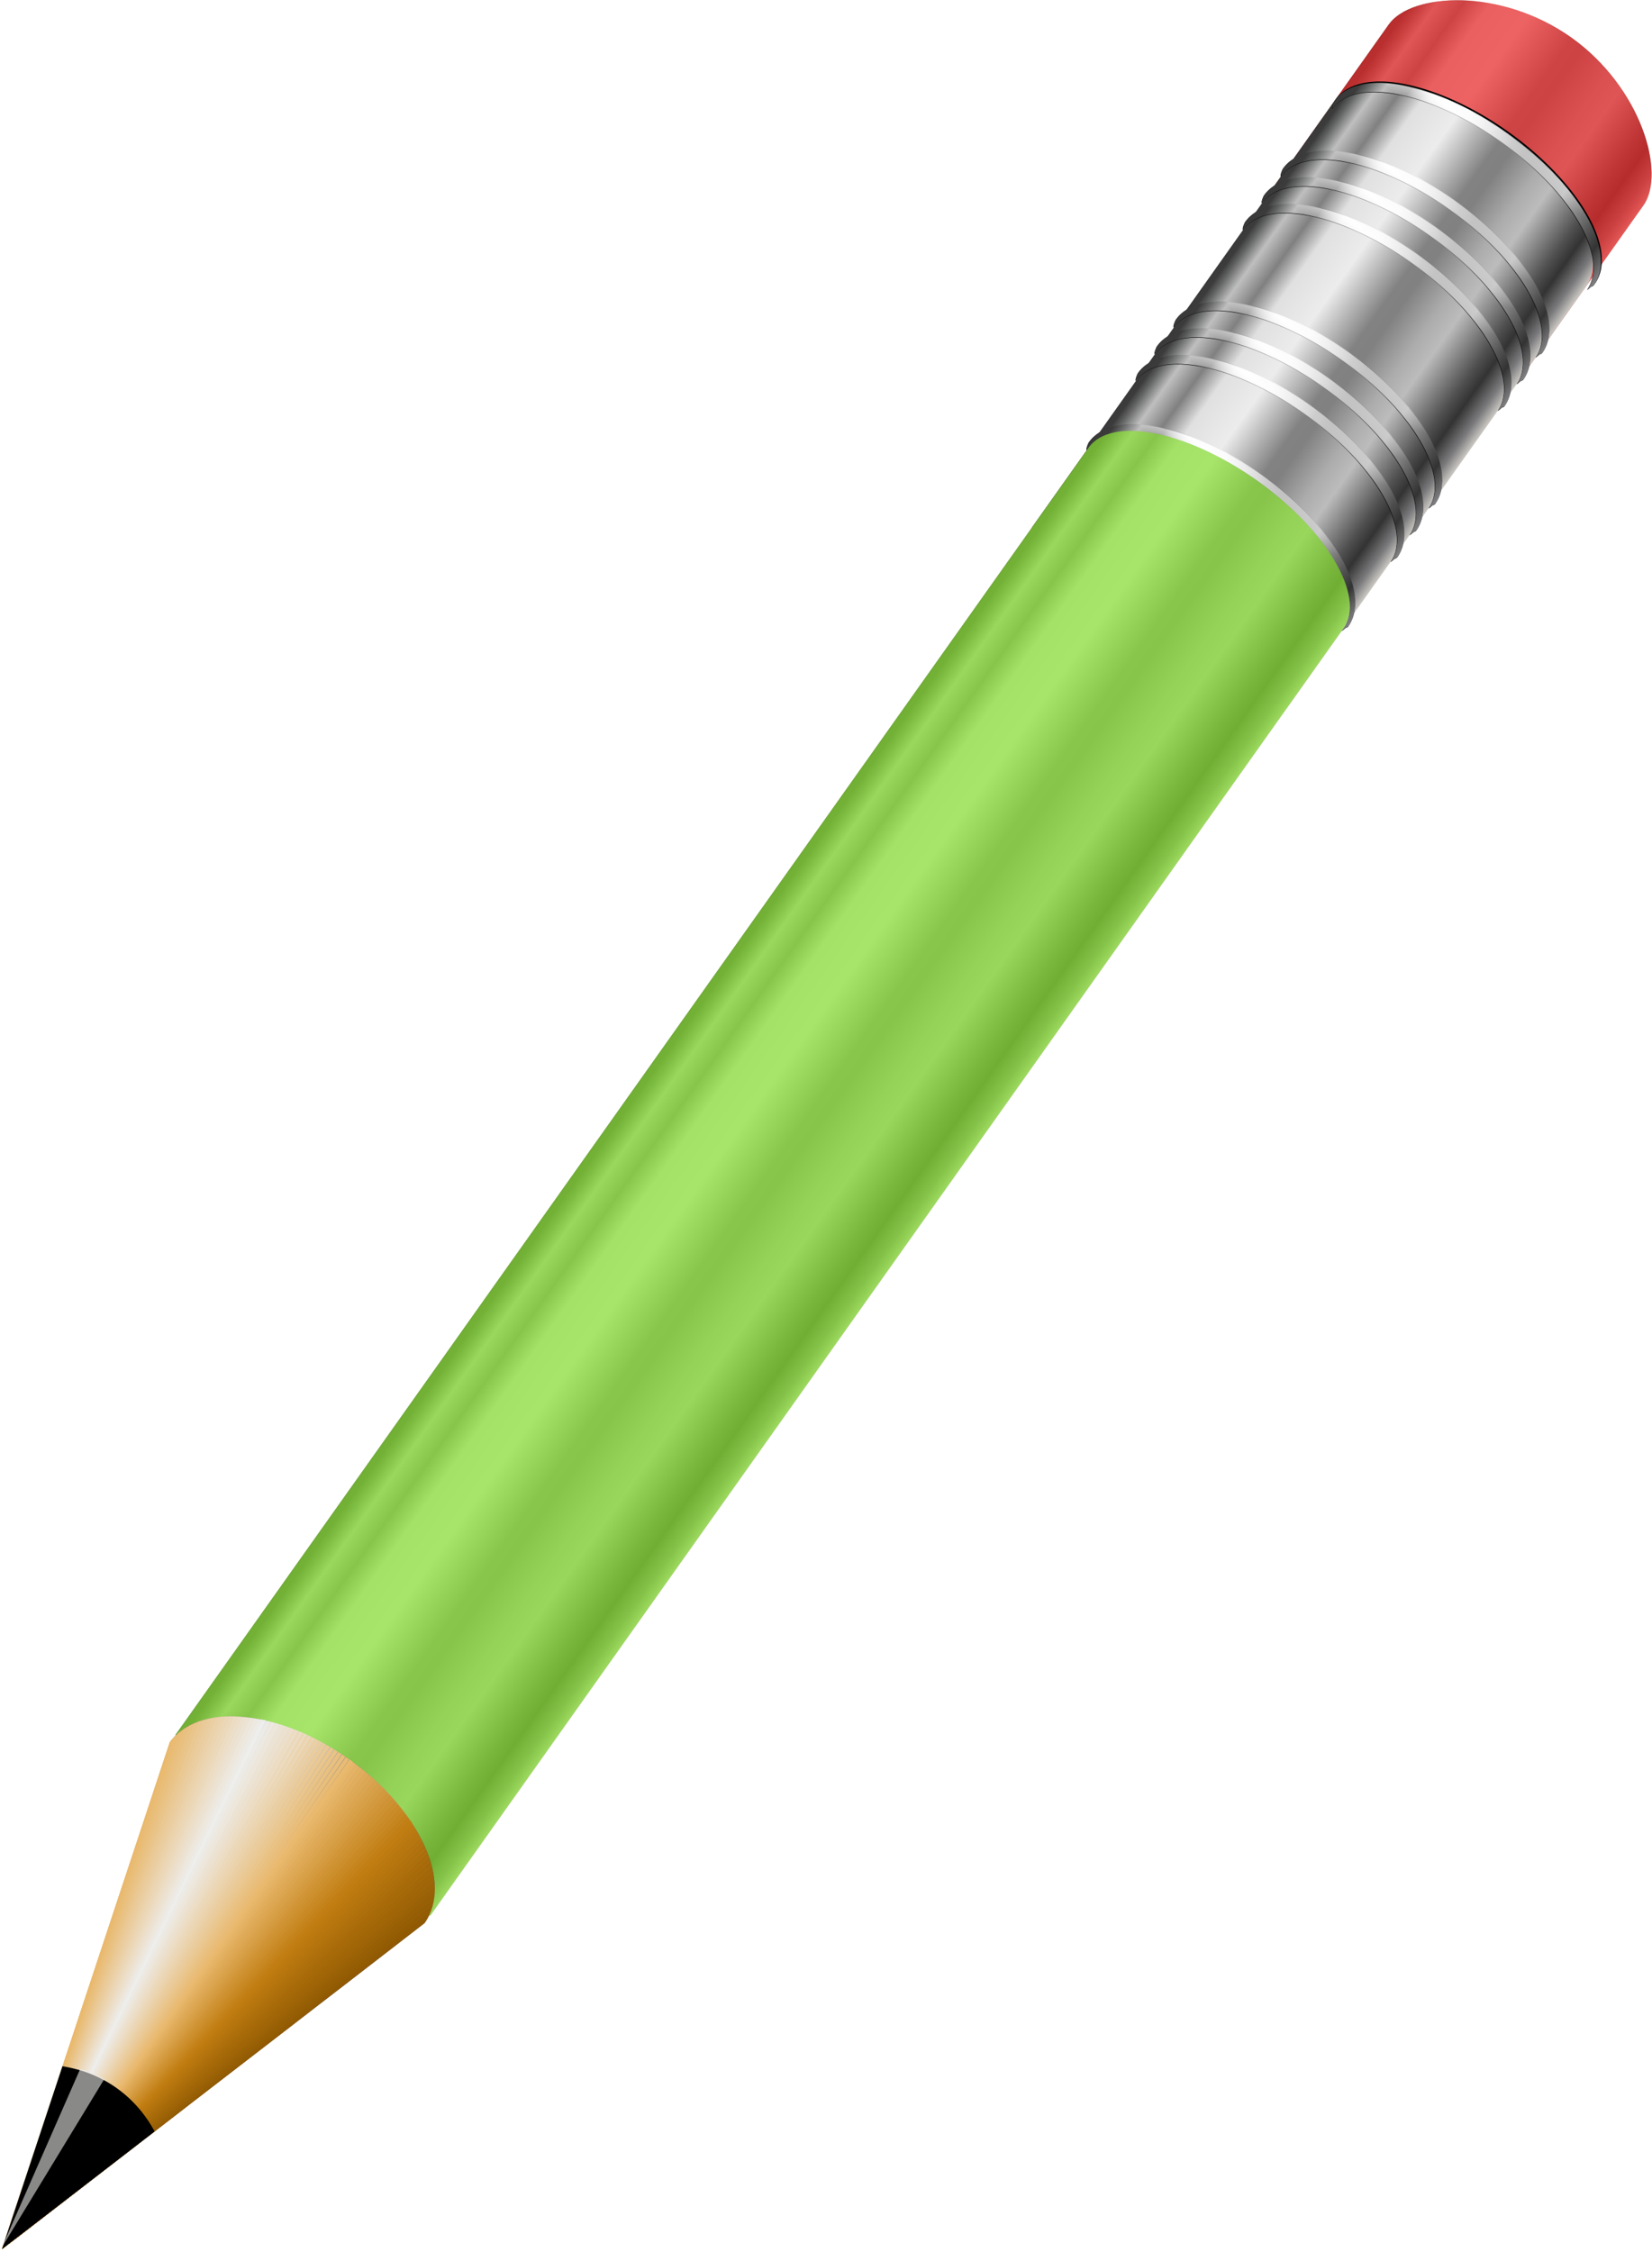
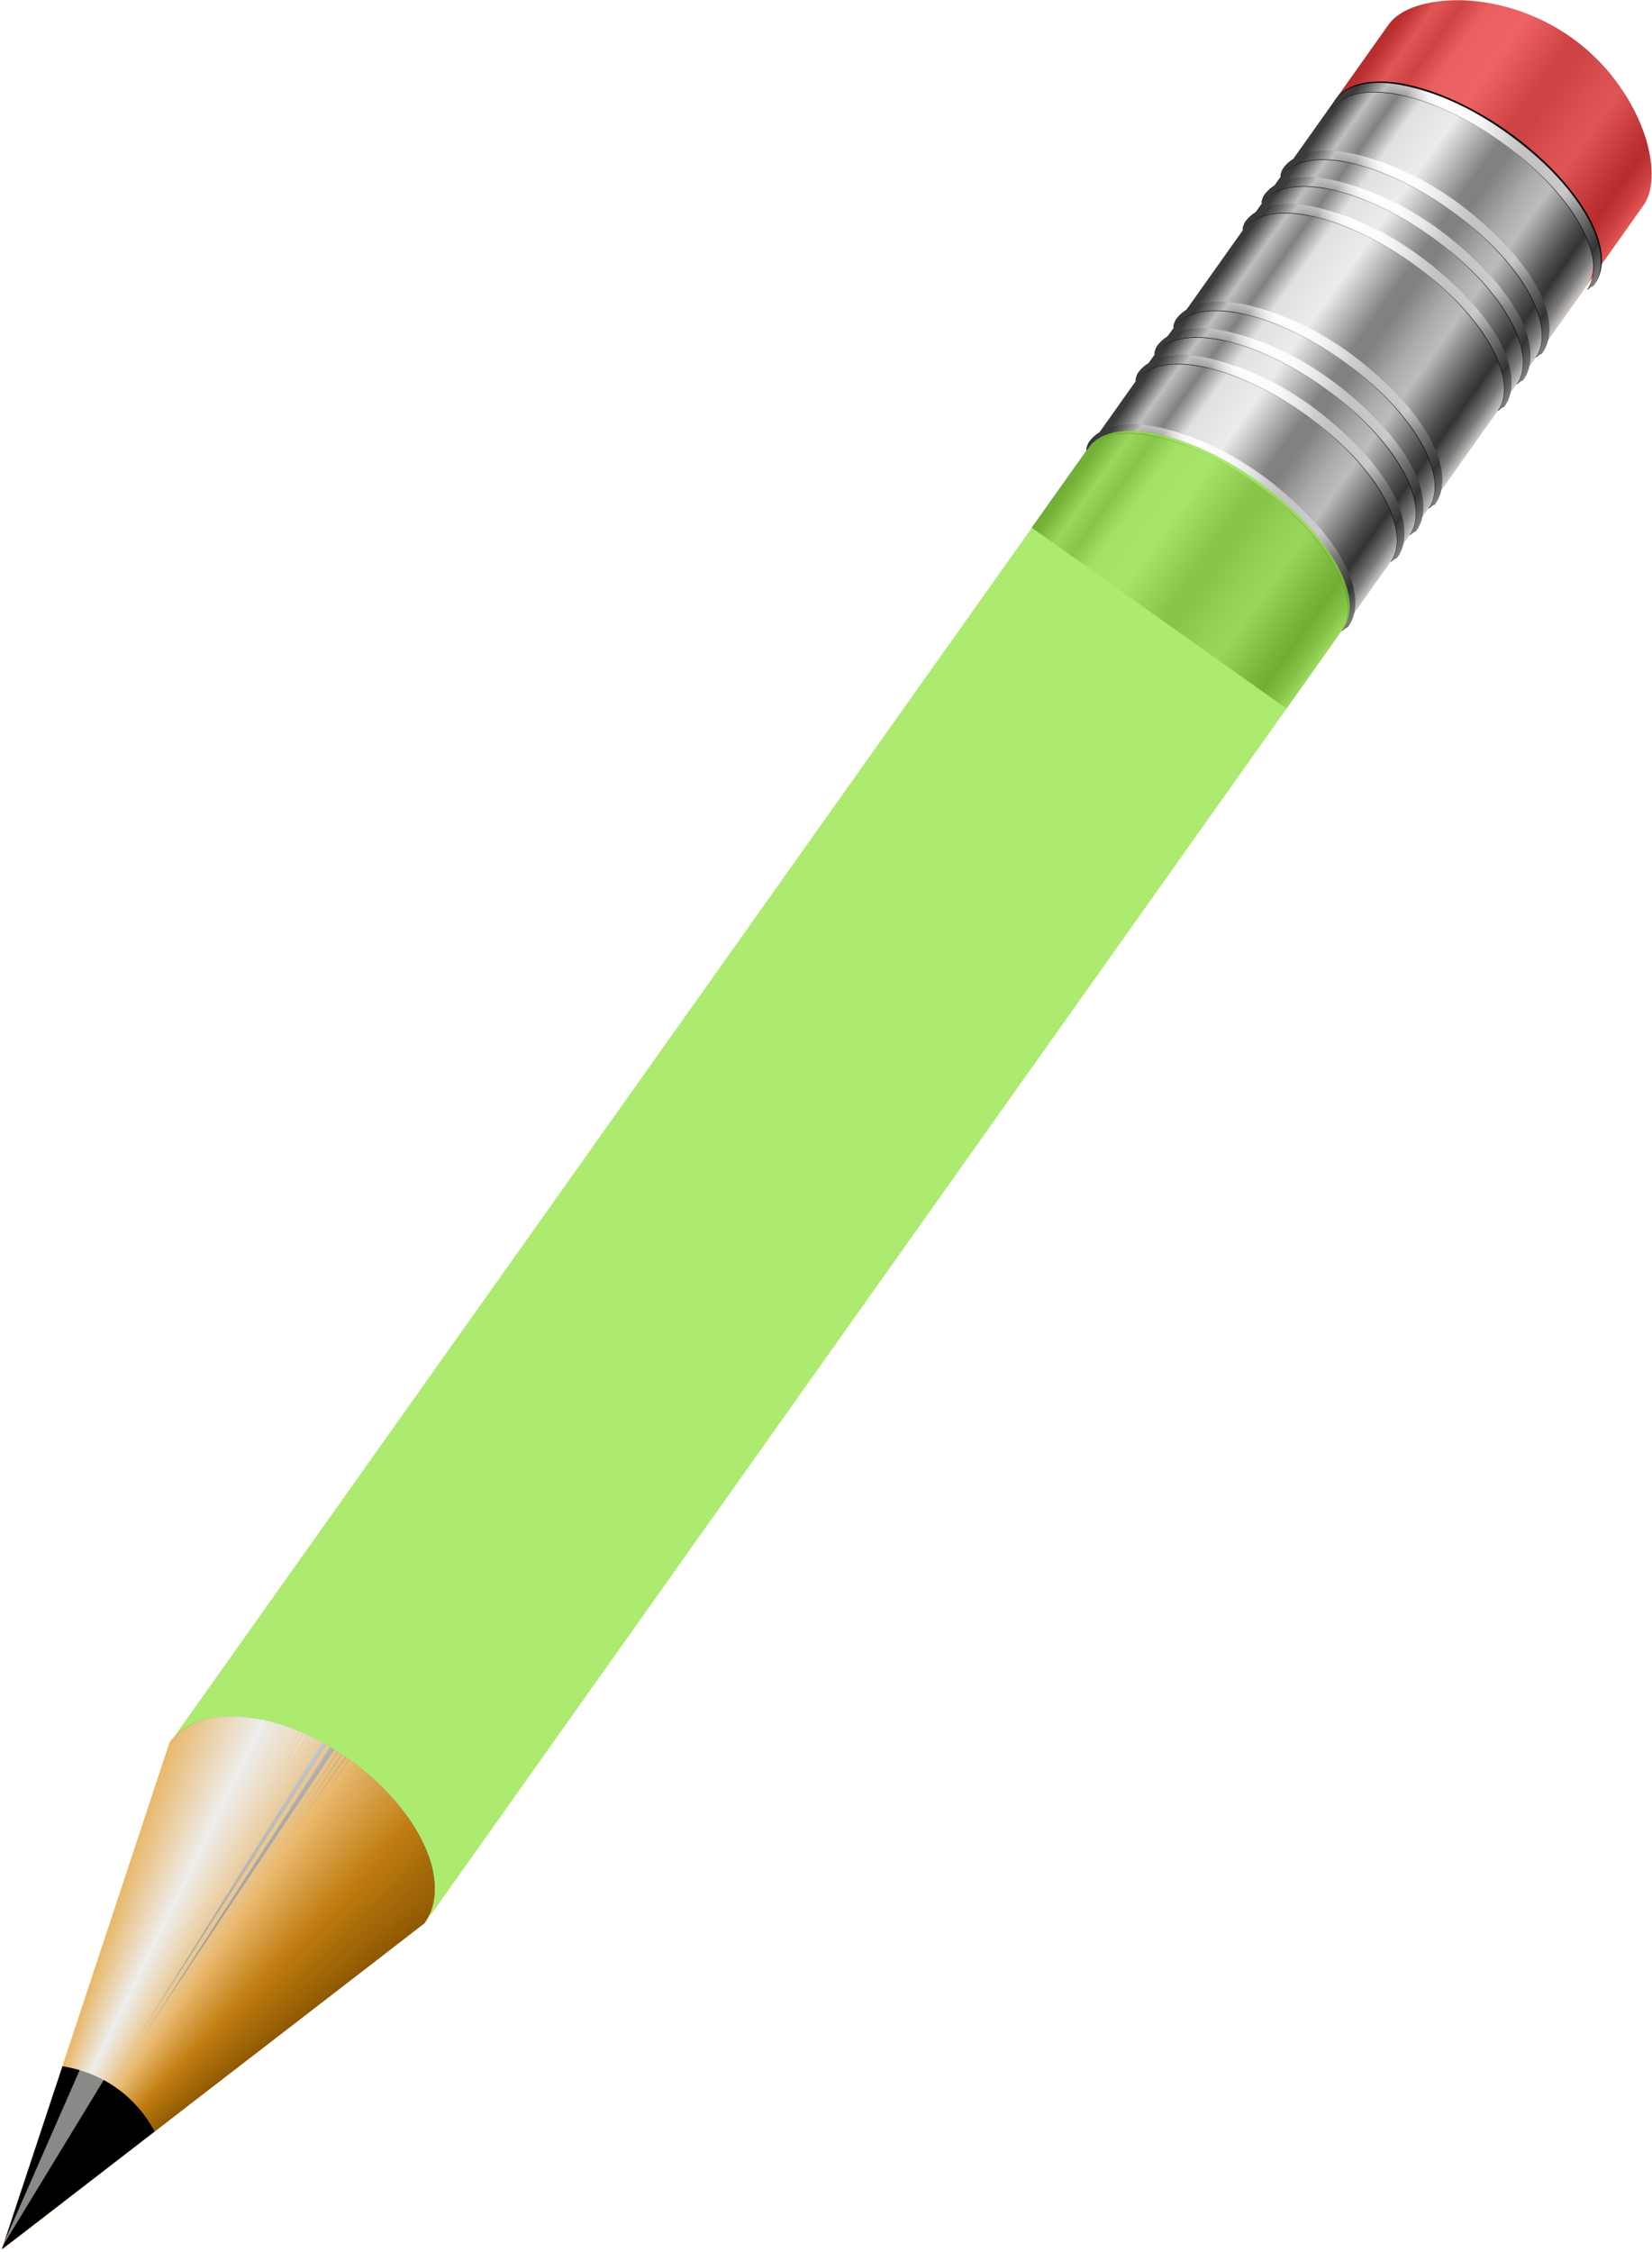
<svg xmlns="http://www.w3.org/2000/svg" xmlns:ns1="http://sodipodi.sourceforge.net/DTD/sodipodi-0.dtd" xmlns:ns2="http://www.inkscape.org/namespaces/inkscape" xmlns:xlink="http://www.w3.org/1999/xlink" width="357.376" height="487.038" id="svg2" ns1:version="0.32" ns2:version="0.46" version="1.0" ns1:docname="Pencil.svg" ns2:output_extension="org.inkscape.output.svg.inkscape" ns2:export-filename="C:\Lib\Projects\Inkscape\pencil.png" ns2:export-xdpi="90" ns2:export-ydpi="90">
  <ns1:namedview id="base" pagecolor="#ffffff" bordercolor="#666666" borderopacity="1.0" gridtolerance="10000" guidetolerance="10" objecttolerance="10" ns2:pageopacity="0" ns2:pageshadow="2" ns2:zoom="0.45254834" ns2:cx="434.24379" ns2:cy="304.43943" ns2:document-units="px" ns2:current-layer="layer1" showgrid="false" showguides="true" ns2:guide-bbox="true" ns2:window-width="1440" ns2:window-height="825" ns2:window-x="0" ns2:window-y="25" />
  <defs id="defs4">
    <linearGradient id="linearGradient4850" ns2:collect="always">
      <stop id="stop4852" offset="0" style="stop-color:#ffffff;stop-opacity:1;" />
      <stop id="stop4854" offset="1" style="stop-color:#ffffff;stop-opacity:0;" />
    </linearGradient>
    <linearGradient id="linearGradient4800">
      <stop style="stop-color:#383838;stop-opacity:1" offset="0" id="stop4802" />
      <stop id="stop4804" offset="0.058" style="stop-color:#3b3b3b;stop-opacity:1" />
      <stop style="stop-color:#626463;stop-opacity:1" offset="0.08" id="stop4806" />
      <stop id="stop4808" offset="0.124" style="stop-color:#bfbfbf;stop-opacity:1" />
      <stop style="stop-color:#808080;stop-opacity:1" offset="0.189" id="stop4810" />
      <stop id="stop4812" offset="0.258" style="stop-color:#e0e0e0;stop-opacity:1" />
      <stop style="stop-color:#ececec;stop-opacity:1" offset="0.374" id="stop4814" />
      <stop id="stop4816" offset="0.526" style="stop-color:#828282;stop-opacity:1" />
      <stop style="stop-color:#818181;stop-opacity:1" offset="0.573" id="stop4818" />
      <stop id="stop4820" offset="0.674" style="stop-color:#acacac;stop-opacity:1" />
      <stop style="stop-color:#bcbcbc;stop-opacity:1" offset="0.738" id="stop4822" />
      <stop id="stop4824" offset="0.865" style="stop-color:#505050;stop-opacity:1" />
      <stop style="stop-color:#333333;stop-opacity:1" offset="0.908" id="stop4826" />
      <stop id="stop4828" offset="0.963" style="stop-color:#7a7a7c;stop-opacity:1" />
      <stop style="stop-color:#c9c6c1;stop-opacity:1" offset="1" id="stop4830" />
    </linearGradient>
    <linearGradient id="linearGradient3164">
      <stop id="stop3166" offset="0" style="stop-color:#383838;stop-opacity:1" />
      <stop style="stop-color:#3b3b3b;stop-opacity:1" offset="0.058" id="stop3172" />
      <stop id="stop3174" offset="0.08" style="stop-color:#626463;stop-opacity:1" />
      <stop style="stop-color:#bfbfbf;stop-opacity:1" offset="0.124" id="stop3176" />
      <stop id="stop3178" offset="0.189" style="stop-color:#808080;stop-opacity:1" />
      <stop style="stop-color:#e0e0e0;stop-opacity:1" offset="0.258" id="stop3180" />
      <stop id="stop3182" offset="0.374" style="stop-color:#ececec;stop-opacity:1" />
      <stop style="stop-color:#828282;stop-opacity:1" offset="0.526" id="stop3184" />
      <stop id="stop3186" offset="0.573" style="stop-color:#818181;stop-opacity:1" />
      <stop style="stop-color:#acacac;stop-opacity:1" offset="0.674" id="stop3188" />
      <stop id="stop3190" offset="0.738" style="stop-color:#bcbcbc;stop-opacity:1" />
      <stop style="stop-color:#505050;stop-opacity:1" offset="0.865" id="stop3192" />
      <stop id="stop3194" offset="0.908" style="stop-color:#333333;stop-opacity:1" />
      <stop style="stop-color:#7a7a7c;stop-opacity:1" offset="0.963" id="stop3196" />
      <stop id="stop3168" offset="1" style="stop-color:#c9c6c1;stop-opacity:1" />
    </linearGradient>
    <filter id="filter4844" ns2:collect="always">
      <feGaussianBlur id="feGaussianBlur4846" stdDeviation="0.351" ns2:collect="always" />
    </filter>
    <clipPath clipPathUnits="userSpaceOnUse" id="clipPath24952">
      <path style="opacity:1;fill:url(#linearGradient24956);fill-opacity:1;fill-rule:nonzero;stroke:none;stroke-width:6;stroke-linecap:butt;stroke-linejoin:miter;stroke-miterlimit:4;stroke-dasharray:36, 12;stroke-dashoffset:0;stroke-opacity:1" d="M 75.2,372.5 L 145.769,400 C 152.63,400 158.206,387.68 158.206,372.5 C 158.206,357.32 152.63,345 145.769,345 L 75.2,372.5 z" id="path24954" ns1:nodetypes="ccscc" />
    </clipPath>
    <linearGradient ns2:collect="always" xlink:href="#linearGradient3164" id="linearGradient24956" gradientUnits="userSpaceOnUse" gradientTransform="matrix(0.24,0,0,1.009,-78.39,-49.25)" x1="726.91" y1="388.45" x2="726.91" y2="445.167" />
    <linearGradient ns2:collect="always" xlink:href="#linearGradient3164" id="linearGradient25696" gradientUnits="userSpaceOnUse" gradientTransform="matrix(0.168,0,0,1.009,508.683,50.75)" x1="726.91" y1="388.45" x2="726.91" y2="445.167" />
    <linearGradient ns2:collect="always" xlink:href="#linearGradient3164" id="linearGradient25698" gradientUnits="userSpaceOnUse" gradientTransform="matrix(0.301,0,0,1.009,209.775,50.75)" x1="726.91" y1="388.45" x2="726.91" y2="445.167" />
    <linearGradient ns2:collect="always" xlink:href="#linearGradient4800" id="linearGradient25700" gradientUnits="userSpaceOnUse" x1="480.075" y1="443.007" x2="480.075" y2="502.349" />
    <radialGradient ns2:collect="always" xlink:href="#linearGradient4850" id="radialGradient25702" gradientUnits="userSpaceOnUse" gradientTransform="matrix(1,0,0,3.925,0,-1382.266)" cx="508.298" cy="471.405" fx="506.247" fy="469.365" r="7.133" />
    <linearGradient ns2:collect="always" xlink:href="#linearGradient4800" id="linearGradient25704" gradientUnits="userSpaceOnUse" x1="480.075" y1="443.007" x2="480.075" y2="502.349" />
    <radialGradient ns2:collect="always" xlink:href="#linearGradient4850" id="radialGradient25706" gradientUnits="userSpaceOnUse" gradientTransform="matrix(1,0,0,3.925,0,-1382.266)" cx="508.298" cy="471.405" fx="506.247" fy="469.365" r="7.133" />
    <linearGradient ns2:collect="always" xlink:href="#linearGradient4800" id="linearGradient25708" gradientUnits="userSpaceOnUse" x1="480.075" y1="443.007" x2="480.075" y2="502.349" />
    <radialGradient ns2:collect="always" xlink:href="#linearGradient4850" id="radialGradient25710" gradientUnits="userSpaceOnUse" gradientTransform="matrix(1,0,0,3.925,0,-1382.266)" cx="508.298" cy="471.405" fx="506.247" fy="469.365" r="7.133" />
    <linearGradient ns2:collect="always" xlink:href="#linearGradient4800" id="linearGradient25712" gradientUnits="userSpaceOnUse" x1="480.075" y1="443.007" x2="480.075" y2="502.349" />
    <radialGradient ns2:collect="always" xlink:href="#linearGradient4850" id="radialGradient25714" gradientUnits="userSpaceOnUse" gradientTransform="matrix(1,0,0,3.925,0,-1382.266)" cx="508.298" cy="471.405" fx="506.247" fy="469.365" r="7.133" />
    <linearGradient ns2:collect="always" xlink:href="#linearGradient4800" id="linearGradient25716" gradientUnits="userSpaceOnUse" x1="480.075" y1="443.007" x2="480.075" y2="502.349" />
    <radialGradient ns2:collect="always" xlink:href="#linearGradient4850" id="radialGradient25718" gradientUnits="userSpaceOnUse" gradientTransform="matrix(1,0,0,3.925,0,-1382.266)" cx="508.298" cy="471.405" fx="506.247" fy="469.365" r="7.133" />
    <linearGradient ns2:collect="always" xlink:href="#linearGradient4800" id="linearGradient25720" gradientUnits="userSpaceOnUse" x1="480.075" y1="443.007" x2="480.075" y2="502.349" />
    <radialGradient ns2:collect="always" xlink:href="#linearGradient4850" id="radialGradient25722" gradientUnits="userSpaceOnUse" gradientTransform="matrix(1,0,0,3.925,0,-1382.266)" cx="508.298" cy="471.405" fx="506.247" fy="469.365" r="7.133" />
    <linearGradient ns2:collect="always" xlink:href="#linearGradient4800" id="linearGradient25724" gradientUnits="userSpaceOnUse" x1="480.075" y1="443.007" x2="480.075" y2="502.349" />
    <radialGradient ns2:collect="always" xlink:href="#linearGradient4850" id="radialGradient25726" gradientUnits="userSpaceOnUse" gradientTransform="matrix(1,0,0,3.925,0,-1382.266)" cx="508.298" cy="471.405" fx="506.247" fy="469.365" r="7.133" />
    <linearGradient ns2:collect="always" xlink:href="#linearGradient4800" id="linearGradient25728" gradientUnits="userSpaceOnUse" gradientTransform="translate(22.461,0.5)" x1="480.075" y1="443.007" x2="480.075" y2="502.349" />
    <radialGradient ns2:collect="always" xlink:href="#linearGradient4850" id="radialGradient25730" gradientUnits="userSpaceOnUse" gradientTransform="matrix(1,0,0,3.925,22.461,-1381.766)" cx="508.298" cy="471.405" fx="506.247" fy="469.365" r="7.133" />
    <linearGradient ns2:collect="always" xlink:href="#linearGradient3164" id="linearGradient25732" gradientUnits="userSpaceOnUse" gradientTransform="matrix(1.281,0,0,1.009,-753.117,-9.25)" x1="726.91" y1="388.45" x2="726.91" y2="445.167" />
    <linearGradient ns2:collect="always" xlink:href="#linearGradient3164" id="linearGradient25734" gradientUnits="userSpaceOnUse" gradientTransform="matrix(0.24,0,0,1.009,-59.607,50.75)" x1="726.91" y1="388.45" x2="726.91" y2="445.167" />
    <filter ns2:collect="always" id="filter25870">
      <feGaussianBlur ns2:collect="always" stdDeviation="3.312" id="feGaussianBlur25872" />
    </filter>
    <linearGradient ns2:collect="always" xlink:href="#linearGradient3164" id="linearGradient2942" gradientUnits="userSpaceOnUse" gradientTransform="matrix(0.168,0,0,1.009,508.683,50.75)" x1="726.91" y1="388.45" x2="726.91" y2="445.167" />
    <linearGradient ns2:collect="always" xlink:href="#linearGradient3164" id="linearGradient2944" gradientUnits="userSpaceOnUse" gradientTransform="matrix(0.301,0,0,1.009,209.775,50.75)" x1="726.91" y1="388.45" x2="726.91" y2="445.167" />
    <linearGradient ns2:collect="always" xlink:href="#linearGradient4800" id="linearGradient2946" gradientUnits="userSpaceOnUse" x1="480.075" y1="443.007" x2="480.075" y2="502.349" />
    <radialGradient ns2:collect="always" xlink:href="#linearGradient4850" id="radialGradient2948" gradientUnits="userSpaceOnUse" gradientTransform="matrix(1,0,0,3.925,0,-1382.266)" cx="508.298" cy="471.405" fx="506.247" fy="469.365" r="7.133" />
    <linearGradient ns2:collect="always" xlink:href="#linearGradient4800" id="linearGradient2950" gradientUnits="userSpaceOnUse" x1="480.075" y1="443.007" x2="480.075" y2="502.349" />
    <radialGradient ns2:collect="always" xlink:href="#linearGradient4850" id="radialGradient2952" gradientUnits="userSpaceOnUse" gradientTransform="matrix(1,0,0,3.925,0,-1382.266)" cx="508.298" cy="471.405" fx="506.247" fy="469.365" r="7.133" />
    <linearGradient ns2:collect="always" xlink:href="#linearGradient4800" id="linearGradient2954" gradientUnits="userSpaceOnUse" x1="480.075" y1="443.007" x2="480.075" y2="502.349" />
    <radialGradient ns2:collect="always" xlink:href="#linearGradient4850" id="radialGradient2956" gradientUnits="userSpaceOnUse" gradientTransform="matrix(1,0,0,3.925,0,-1382.266)" cx="508.298" cy="471.405" fx="506.247" fy="469.365" r="7.133" />
    <linearGradient ns2:collect="always" xlink:href="#linearGradient4800" id="linearGradient2958" gradientUnits="userSpaceOnUse" x1="480.075" y1="443.007" x2="480.075" y2="502.349" />
    <radialGradient ns2:collect="always" xlink:href="#linearGradient4850" id="radialGradient2960" gradientUnits="userSpaceOnUse" gradientTransform="matrix(1,0,0,3.925,0,-1382.266)" cx="508.298" cy="471.405" fx="506.247" fy="469.365" r="7.133" />
    <linearGradient ns2:collect="always" xlink:href="#linearGradient4800" id="linearGradient2962" gradientUnits="userSpaceOnUse" x1="480.075" y1="443.007" x2="480.075" y2="502.349" />
    <radialGradient ns2:collect="always" xlink:href="#linearGradient4850" id="radialGradient2964" gradientUnits="userSpaceOnUse" gradientTransform="matrix(1,0,0,3.925,0,-1382.266)" cx="508.298" cy="471.405" fx="506.247" fy="469.365" r="7.133" />
    <linearGradient ns2:collect="always" xlink:href="#linearGradient4800" id="linearGradient2966" gradientUnits="userSpaceOnUse" x1="480.075" y1="443.007" x2="480.075" y2="502.349" />
    <radialGradient ns2:collect="always" xlink:href="#linearGradient4850" id="radialGradient2968" gradientUnits="userSpaceOnUse" gradientTransform="matrix(1,0,0,3.925,0,-1382.266)" cx="508.298" cy="471.405" fx="506.247" fy="469.365" r="7.133" />
    <linearGradient ns2:collect="always" xlink:href="#linearGradient4800" id="linearGradient2970" gradientUnits="userSpaceOnUse" x1="480.075" y1="443.007" x2="480.075" y2="502.349" />
    <radialGradient ns2:collect="always" xlink:href="#linearGradient4850" id="radialGradient2972" gradientUnits="userSpaceOnUse" gradientTransform="matrix(1,0,0,3.925,0,-1382.266)" cx="508.298" cy="471.405" fx="506.247" fy="469.365" r="7.133" />
    <linearGradient ns2:collect="always" xlink:href="#linearGradient4800" id="linearGradient2974" gradientUnits="userSpaceOnUse" gradientTransform="translate(22.461,0.5)" x1="480.075" y1="443.007" x2="480.075" y2="502.349" />
    <radialGradient ns2:collect="always" xlink:href="#linearGradient4850" id="radialGradient2976" gradientUnits="userSpaceOnUse" gradientTransform="matrix(1,0,0,3.925,22.461,-1381.766)" cx="508.298" cy="471.405" fx="506.247" fy="469.365" r="7.133" />
    <linearGradient ns2:collect="always" xlink:href="#linearGradient3164" id="linearGradient2978" gradientUnits="userSpaceOnUse" gradientTransform="matrix(1.281,0,0,1.009,-753.117,-9.25)" x1="726.91" y1="388.45" x2="726.91" y2="445.167" />
    <linearGradient ns2:collect="always" xlink:href="#linearGradient3164" id="linearGradient2980" gradientUnits="userSpaceOnUse" gradientTransform="matrix(0.24,0,0,1.009,-59.607,50.75)" x1="726.91" y1="388.45" x2="726.91" y2="445.167" />
  </defs>
  <g ns2:groupmode="layer" id="layer2" ns2:label="1st layer" transform="translate(-5.502,-9.239)" />
  <g id="layer1" ns2:groupmode="layer" ns2:label="Layer 1" transform="translate(-5.502,-9.239)">
    <g id="g2788">
      <g transform="matrix(0.711,-1.002,1.002,0.711,-519.891,233.573)" id="g25115">
        <g transform="translate(-131.201,0)" id="g3265">
          <path style="opacity:1;fill:url(#linearGradient2942);fill-opacity:1;fill-rule:nonzero;stroke:none;stroke-width:6;stroke-linecap:butt;stroke-linejoin:miter;stroke-miterlimit:4;stroke-dasharray:36, 12;stroke-dashoffset:0;stroke-opacity:1" d="M 629.121,445 L 629.121,500 L 665.558,500 C 672.42,500 682.293,487.68 682.293,472.5 C 682.293,457.32 672.419,445 665.558,445 L 629.121,445 z" id="rect3222" ns1:nodetypes="cccscc" />
          <path ns1:nodetypes="cccscc" id="path3263" d="M 629.121,445 L 629.121,500 L 665.558,500 C 672.42,500 682.293,487.68 682.293,472.5 C 682.293,457.32 672.419,445 665.558,445 L 629.121,445 z" style="opacity:0.7;fill:#ef2929;fill-opacity:1;fill-rule:nonzero;stroke:none;stroke-width:6;stroke-linecap:butt;stroke-linejoin:miter;stroke-miterlimit:4;stroke-dasharray:36, 12;stroke-dashoffset:0;stroke-opacity:1" />
        </g>
        <path ns1:nodetypes="cccscc" id="rect3218" d="M 425.749,445 L 425.749,500 L 517.057,500 C 523.918,500 529.494,487.68 529.494,472.5 C 529.494,457.32 523.918,445 517.057,445 L 425.749,445 z" style="opacity:1;fill:url(#linearGradient2944);fill-opacity:1;fill-rule:nonzero;stroke:none;stroke-width:6;stroke-linecap:butt;stroke-linejoin:miter;stroke-miterlimit:4;stroke-dasharray:36, 12;stroke-dashoffset:0;stroke-opacity:1" />
        <g transform="translate(-51.562,0)" id="g4858">
          <path ns1:nodetypes="ccscsssssssssc" style="fill:#000000;fill-opacity:1;fill-rule:nonzero;stroke:none;stroke-width:6;stroke-linecap:butt;stroke-linejoin:miter;stroke-miterlimit:4;stroke-dasharray:36, 12;stroke-dashoffset:0;stroke-opacity:1;filter:url(#filter4844)" d="M 495.298,444.5 C 495.049,444.527 494.028,444.75 494.031,445 C 500.879,445.037 506.438,457.343 506.438,472.5 C 506.438,487.657 500.878,499.963 494.031,500 C 494.03,500.115 494.911,500.239 495.016,500.344 C 495.121,500.449 495.245,500.501 495.36,500.5 C 497.218,500.5 498.966,499.639 500.516,498.188 C 502.069,496.735 503.434,494.686 504.579,492.156 C 506.868,487.095 508.298,480.149 508.298,472.5 C 508.298,464.851 506.868,457.905 504.579,452.844 C 503.434,450.314 502.069,448.265 500.516,446.812 C 498.966,445.361 497.218,444.5 495.36,444.5 C 495.35,444.5 495.339,444.5 495.329,444.5 C 495.31,444.499 495.316,444.499 495.298,444.5 z" id="path4842" />
          <path id="path4832" d="M 495.395,444.5 C 495.146,444.527 494.125,444.75 494.129,445 C 500.976,445.037 506.535,457.343 506.535,472.5 C 506.535,487.657 500.976,499.963 494.129,500 C 494.128,500.115 495.009,500.239 495.114,500.344 C 495.219,500.449 495.343,500.501 495.458,500.5 C 497.316,500.5 499.063,499.639 500.614,498.188 C 502.166,496.735 503.532,494.686 504.676,492.156 C 506.966,487.095 508.395,480.149 508.395,472.5 C 508.395,464.851 506.966,457.905 504.676,452.844 C 503.532,450.314 502.166,448.265 500.614,446.812 C 499.063,445.361 497.316,444.5 495.458,444.5 C 495.447,444.5 495.437,444.5 495.426,444.5 C 495.408,444.499 495.414,444.499 495.395,444.5 z" style="fill:url(#linearGradient2946);fill-opacity:1;fill-rule:nonzero;stroke:none;stroke-width:6;stroke-linecap:butt;stroke-linejoin:miter;stroke-miterlimit:4;stroke-dasharray:36, 12;stroke-dashoffset:0;stroke-opacity:1" ns1:nodetypes="ccscsssssssssc" />
          <path id="path4848" d="M 495.298,444.5 C 495.049,444.527 494.028,444.75 494.031,445 C 500.879,445.037 506.438,457.343 506.438,472.5 C 506.438,487.657 500.878,499.963 494.031,500 C 494.03,500.115 494.911,500.239 495.016,500.344 C 495.121,500.449 495.245,500.501 495.36,500.5 C 497.218,500.5 498.966,499.639 500.516,498.188 C 502.069,496.735 503.434,494.686 504.579,492.156 C 506.868,487.095 508.298,480.149 508.298,472.5 C 508.298,464.851 506.868,457.905 504.579,452.844 C 503.434,450.314 502.069,448.265 500.516,446.812 C 498.966,445.361 497.218,444.5 495.36,444.5 C 495.35,444.5 495.339,444.5 495.329,444.5 C 495.31,444.499 495.316,444.499 495.298,444.5 z" style="fill:url(#radialGradient2948);fill-opacity:1;fill-rule:nonzero;stroke:none;stroke-width:6;stroke-linecap:butt;stroke-linejoin:miter;stroke-miterlimit:4;stroke-dasharray:36, 12;stroke-dashoffset:0;stroke-opacity:1" ns1:nodetypes="ccscsssssssssc" />
        </g>
        <g transform="translate(-4.972,0)" id="g4955">
          <g transform="translate(-31.641,0)" id="g4883">
            <path ns1:nodetypes="ccscsssssssssc" style="fill:#000000;fill-opacity:1;fill-rule:nonzero;stroke:none;stroke-width:6;stroke-linecap:butt;stroke-linejoin:miter;stroke-miterlimit:4;stroke-dasharray:36, 12;stroke-dashoffset:0;stroke-opacity:1;filter:url(#filter4844)" d="M 495.298,444.5 C 495.049,444.527 494.028,444.75 494.031,445 C 500.879,445.037 506.438,457.343 506.438,472.5 C 506.438,487.657 500.878,499.963 494.031,500 C 494.03,500.115 494.911,500.239 495.016,500.344 C 495.121,500.449 495.245,500.501 495.36,500.5 C 497.218,500.5 498.966,499.639 500.516,498.188 C 502.069,496.735 503.434,494.686 504.579,492.156 C 506.868,487.095 508.298,480.149 508.298,472.5 C 508.298,464.851 506.868,457.905 504.579,452.844 C 503.434,450.314 502.069,448.265 500.516,446.812 C 498.966,445.361 497.218,444.5 495.36,444.5 C 495.35,444.5 495.339,444.5 495.329,444.5 C 495.31,444.499 495.316,444.499 495.298,444.5 z" id="path4885" />
            <path id="path4887" d="M 495.395,444.5 C 495.146,444.527 494.125,444.75 494.129,445 C 500.976,445.037 506.535,457.343 506.535,472.5 C 506.535,487.657 500.976,499.963 494.129,500 C 494.128,500.115 495.009,500.239 495.114,500.344 C 495.219,500.449 495.343,500.501 495.458,500.5 C 497.316,500.5 499.063,499.639 500.614,498.188 C 502.166,496.735 503.532,494.686 504.676,492.156 C 506.966,487.095 508.395,480.149 508.395,472.5 C 508.395,464.851 506.966,457.905 504.676,452.844 C 503.532,450.314 502.166,448.265 500.614,446.812 C 499.063,445.361 497.316,444.5 495.458,444.5 C 495.447,444.5 495.437,444.5 495.426,444.5 C 495.408,444.499 495.414,444.499 495.395,444.5 z" style="fill:url(#linearGradient2950);fill-opacity:1;fill-rule:nonzero;stroke:none;stroke-width:6;stroke-linecap:butt;stroke-linejoin:miter;stroke-miterlimit:4;stroke-dasharray:36, 12;stroke-dashoffset:0;stroke-opacity:1" ns1:nodetypes="ccscsssssssssc" />
            <path id="path4889" d="M 495.298,444.5 C 495.049,444.527 494.028,444.75 494.031,445 C 500.879,445.037 506.438,457.343 506.438,472.5 C 506.438,487.657 500.878,499.963 494.031,500 C 494.03,500.115 494.911,500.239 495.016,500.344 C 495.121,500.449 495.245,500.501 495.36,500.5 C 497.218,500.5 498.966,499.639 500.516,498.188 C 502.069,496.735 503.434,494.686 504.579,492.156 C 506.868,487.095 508.298,480.149 508.298,472.5 C 508.298,464.851 506.868,457.905 504.579,452.844 C 503.434,450.314 502.069,448.265 500.516,446.812 C 498.966,445.361 497.218,444.5 495.36,444.5 C 495.35,444.5 495.339,444.5 495.329,444.5 C 495.31,444.499 495.316,444.499 495.298,444.5 z" style="fill:url(#radialGradient2952);fill-opacity:1;fill-rule:nonzero;stroke:none;stroke-width:6;stroke-linecap:butt;stroke-linejoin:miter;stroke-miterlimit:4;stroke-dasharray:36, 12;stroke-dashoffset:0;stroke-opacity:1" ns1:nodetypes="ccscsssssssssc" />
          </g>
          <g id="g4895" transform="translate(-25.879,0)">
            <path id="path4897" d="M 495.298,444.5 C 495.049,444.527 494.028,444.75 494.031,445 C 500.879,445.037 506.438,457.343 506.438,472.5 C 506.438,487.657 500.878,499.963 494.031,500 C 494.03,500.115 494.911,500.239 495.016,500.344 C 495.121,500.449 495.245,500.501 495.36,500.5 C 497.218,500.5 498.966,499.639 500.516,498.188 C 502.069,496.735 503.434,494.686 504.579,492.156 C 506.868,487.095 508.298,480.149 508.298,472.5 C 508.298,464.851 506.868,457.905 504.579,452.844 C 503.434,450.314 502.069,448.265 500.516,446.812 C 498.966,445.361 497.218,444.5 495.36,444.5 C 495.35,444.5 495.339,444.5 495.329,444.5 C 495.31,444.499 495.316,444.499 495.298,444.5 z" style="fill:#000000;fill-opacity:1;fill-rule:nonzero;stroke:none;stroke-width:6;stroke-linecap:butt;stroke-linejoin:miter;stroke-miterlimit:4;stroke-dasharray:36, 12;stroke-dashoffset:0;stroke-opacity:1;filter:url(#filter4844)" ns1:nodetypes="ccscsssssssssc" />
            <path ns1:nodetypes="ccscsssssssssc" style="fill:url(#linearGradient2954);fill-opacity:1;fill-rule:nonzero;stroke:none;stroke-width:6;stroke-linecap:butt;stroke-linejoin:miter;stroke-miterlimit:4;stroke-dasharray:36, 12;stroke-dashoffset:0;stroke-opacity:1" d="M 495.395,444.5 C 495.146,444.527 494.125,444.75 494.129,445 C 500.976,445.037 506.535,457.343 506.535,472.5 C 506.535,487.657 500.976,499.963 494.129,500 C 494.128,500.115 495.009,500.239 495.114,500.344 C 495.219,500.449 495.343,500.501 495.458,500.5 C 497.316,500.5 499.063,499.639 500.614,498.188 C 502.166,496.735 503.532,494.686 504.676,492.156 C 506.966,487.095 508.395,480.149 508.395,472.5 C 508.395,464.851 506.966,457.905 504.676,452.844 C 503.532,450.314 502.166,448.265 500.614,446.812 C 499.063,445.361 497.316,444.5 495.458,444.5 C 495.447,444.5 495.437,444.5 495.426,444.5 C 495.408,444.499 495.414,444.499 495.395,444.5 z" id="path4899" />
            <path ns1:nodetypes="ccscsssssssssc" style="fill:url(#radialGradient2956);fill-opacity:1;fill-rule:nonzero;stroke:none;stroke-width:6;stroke-linecap:butt;stroke-linejoin:miter;stroke-miterlimit:4;stroke-dasharray:36, 12;stroke-dashoffset:0;stroke-opacity:1" d="M 495.298,444.5 C 495.049,444.527 494.028,444.75 494.031,445 C 500.879,445.037 506.438,457.343 506.438,472.5 C 506.438,487.657 500.878,499.963 494.031,500 C 494.03,500.115 494.911,500.239 495.016,500.344 C 495.121,500.449 495.245,500.501 495.36,500.5 C 497.218,500.5 498.966,499.639 500.516,498.188 C 502.069,496.735 503.434,494.686 504.579,492.156 C 506.868,487.095 508.298,480.149 508.298,472.5 C 508.298,464.851 506.868,457.905 504.579,452.844 C 503.434,450.314 502.069,448.265 500.516,446.812 C 498.966,445.361 497.218,444.5 495.36,444.5 C 495.35,444.5 495.339,444.5 495.329,444.5 C 495.31,444.499 495.316,444.499 495.298,444.5 z" id="path4901" />
          </g>
          <g transform="translate(-20.117,0)" id="g4907">
            <path ns1:nodetypes="ccscsssssssssc" style="fill:#000000;fill-opacity:1;fill-rule:nonzero;stroke:none;stroke-width:6;stroke-linecap:butt;stroke-linejoin:miter;stroke-miterlimit:4;stroke-dasharray:36, 12;stroke-dashoffset:0;stroke-opacity:1;filter:url(#filter4844)" d="M 495.298,444.5 C 495.049,444.527 494.028,444.75 494.031,445 C 500.879,445.037 506.438,457.343 506.438,472.5 C 506.438,487.657 500.878,499.963 494.031,500 C 494.03,500.115 494.911,500.239 495.016,500.344 C 495.121,500.449 495.245,500.501 495.36,500.5 C 497.218,500.5 498.966,499.639 500.516,498.188 C 502.069,496.735 503.434,494.686 504.579,492.156 C 506.868,487.095 508.298,480.149 508.298,472.5 C 508.298,464.851 506.868,457.905 504.579,452.844 C 503.434,450.314 502.069,448.265 500.516,446.812 C 498.966,445.361 497.218,444.5 495.36,444.5 C 495.35,444.5 495.339,444.5 495.329,444.5 C 495.31,444.499 495.316,444.499 495.298,444.5 z" id="path4909" />
            <path id="path4911" d="M 495.395,444.5 C 495.146,444.527 494.125,444.75 494.129,445 C 500.976,445.037 506.535,457.343 506.535,472.5 C 506.535,487.657 500.976,499.963 494.129,500 C 494.128,500.115 495.009,500.239 495.114,500.344 C 495.219,500.449 495.343,500.501 495.458,500.5 C 497.316,500.5 499.063,499.639 500.614,498.188 C 502.166,496.735 503.532,494.686 504.676,492.156 C 506.966,487.095 508.395,480.149 508.395,472.5 C 508.395,464.851 506.966,457.905 504.676,452.844 C 503.532,450.314 502.166,448.265 500.614,446.812 C 499.063,445.361 497.316,444.5 495.458,444.5 C 495.447,444.5 495.437,444.5 495.426,444.5 C 495.408,444.499 495.414,444.499 495.395,444.5 z" style="fill:url(#linearGradient2958);fill-opacity:1;fill-rule:nonzero;stroke:none;stroke-width:6;stroke-linecap:butt;stroke-linejoin:miter;stroke-miterlimit:4;stroke-dasharray:36, 12;stroke-dashoffset:0;stroke-opacity:1" ns1:nodetypes="ccscsssssssssc" />
            <path id="path4913" d="M 495.298,444.5 C 495.049,444.527 494.028,444.75 494.031,445 C 500.879,445.037 506.438,457.343 506.438,472.5 C 506.438,487.657 500.878,499.963 494.031,500 C 494.03,500.115 494.911,500.239 495.016,500.344 C 495.121,500.449 495.245,500.501 495.36,500.5 C 497.218,500.5 498.966,499.639 500.516,498.188 C 502.069,496.735 503.434,494.686 504.579,492.156 C 506.868,487.095 508.298,480.149 508.298,472.5 C 508.298,464.851 506.868,457.905 504.579,452.844 C 503.434,450.314 502.069,448.265 500.516,446.812 C 498.966,445.361 497.218,444.5 495.36,444.5 C 495.35,444.5 495.339,444.5 495.329,444.5 C 495.31,444.499 495.316,444.499 495.298,444.5 z" style="fill:url(#radialGradient2960);fill-opacity:1;fill-rule:nonzero;stroke:none;stroke-width:6;stroke-linecap:butt;stroke-linejoin:miter;stroke-miterlimit:4;stroke-dasharray:36, 12;stroke-dashoffset:0;stroke-opacity:1" ns1:nodetypes="ccscsssssssssc" />
          </g>
        </g>
        <g transform="translate(-0.829,0)" id="g4981">
          <g id="g4919" transform="translate(-3.191,0)">
            <path id="path4921" d="M 495.298,444.5 C 495.049,444.527 494.028,444.75 494.031,445 C 500.879,445.037 506.438,457.343 506.438,472.5 C 506.438,487.657 500.878,499.963 494.031,500 C 494.03,500.115 494.911,500.239 495.016,500.344 C 495.121,500.449 495.245,500.501 495.36,500.5 C 497.218,500.5 498.966,499.639 500.516,498.188 C 502.069,496.735 503.434,494.686 504.579,492.156 C 506.868,487.095 508.298,480.149 508.298,472.5 C 508.298,464.851 506.868,457.905 504.579,452.844 C 503.434,450.314 502.069,448.265 500.516,446.812 C 498.966,445.361 497.218,444.5 495.36,444.5 C 495.35,444.5 495.339,444.5 495.329,444.5 C 495.31,444.499 495.316,444.499 495.298,444.5 z" style="fill:#000000;fill-opacity:1;fill-rule:nonzero;stroke:none;stroke-width:6;stroke-linecap:butt;stroke-linejoin:miter;stroke-miterlimit:4;stroke-dasharray:36, 12;stroke-dashoffset:0;stroke-opacity:1;filter:url(#filter4844)" ns1:nodetypes="ccscsssssssssc" />
            <path ns1:nodetypes="ccscsssssssssc" style="fill:url(#linearGradient2962);fill-opacity:1;fill-rule:nonzero;stroke:none;stroke-width:6;stroke-linecap:butt;stroke-linejoin:miter;stroke-miterlimit:4;stroke-dasharray:36, 12;stroke-dashoffset:0;stroke-opacity:1" d="M 495.395,444.5 C 495.146,444.527 494.125,444.75 494.129,445 C 500.976,445.037 506.535,457.343 506.535,472.5 C 506.535,487.657 500.976,499.963 494.129,500 C 494.128,500.115 495.009,500.239 495.114,500.344 C 495.219,500.449 495.343,500.501 495.458,500.5 C 497.316,500.5 499.063,499.639 500.614,498.188 C 502.166,496.735 503.532,494.686 504.676,492.156 C 506.966,487.095 508.395,480.149 508.395,472.5 C 508.395,464.851 506.966,457.905 504.676,452.844 C 503.532,450.314 502.166,448.265 500.614,446.812 C 499.063,445.361 497.316,444.5 495.458,444.5 C 495.447,444.5 495.437,444.5 495.426,444.5 C 495.408,444.499 495.414,444.499 495.395,444.5 z" id="path4923" />
            <path ns1:nodetypes="ccscsssssssssc" style="fill:url(#radialGradient2964);fill-opacity:1;fill-rule:nonzero;stroke:none;stroke-width:6;stroke-linecap:butt;stroke-linejoin:miter;stroke-miterlimit:4;stroke-dasharray:36, 12;stroke-dashoffset:0;stroke-opacity:1" d="M 495.298,444.5 C 495.049,444.527 494.028,444.75 494.031,445 C 500.879,445.037 506.438,457.343 506.438,472.5 C 506.438,487.657 500.878,499.963 494.031,500 C 494.03,500.115 494.911,500.239 495.016,500.344 C 495.121,500.449 495.245,500.501 495.36,500.5 C 497.218,500.5 498.966,499.639 500.516,498.188 C 502.069,496.735 503.434,494.686 504.579,492.156 C 506.868,487.095 508.298,480.149 508.298,472.5 C 508.298,464.851 506.868,457.905 504.579,452.844 C 503.434,450.314 502.069,448.265 500.516,446.812 C 498.966,445.361 497.218,444.5 495.36,444.5 C 495.35,444.5 495.339,444.5 495.329,444.5 C 495.31,444.499 495.316,444.499 495.298,444.5 z" id="path4925" />
          </g>
          <g transform="translate(2.571,0)" id="g4927">
            <path ns1:nodetypes="ccscsssssssssc" style="fill:#000000;fill-opacity:1;fill-rule:nonzero;stroke:none;stroke-width:6;stroke-linecap:butt;stroke-linejoin:miter;stroke-miterlimit:4;stroke-dasharray:36, 12;stroke-dashoffset:0;stroke-opacity:1;filter:url(#filter4844)" d="M 495.298,444.5 C 495.049,444.527 494.028,444.75 494.031,445 C 500.879,445.037 506.438,457.343 506.438,472.5 C 506.438,487.657 500.878,499.963 494.031,500 C 494.03,500.115 494.911,500.239 495.016,500.344 C 495.121,500.449 495.245,500.501 495.36,500.5 C 497.218,500.5 498.966,499.639 500.516,498.188 C 502.069,496.735 503.434,494.686 504.579,492.156 C 506.868,487.095 508.298,480.149 508.298,472.5 C 508.298,464.851 506.868,457.905 504.579,452.844 C 503.434,450.314 502.069,448.265 500.516,446.812 C 498.966,445.361 497.218,444.5 495.36,444.5 C 495.35,444.5 495.339,444.5 495.329,444.5 C 495.31,444.499 495.316,444.499 495.298,444.5 z" id="path4929" />
            <path id="path4931" d="M 495.395,444.5 C 495.146,444.527 494.125,444.75 494.129,445 C 500.976,445.037 506.535,457.343 506.535,472.5 C 506.535,487.657 500.976,499.963 494.129,500 C 494.128,500.115 495.009,500.239 495.114,500.344 C 495.219,500.449 495.343,500.501 495.458,500.5 C 497.316,500.5 499.063,499.639 500.614,498.188 C 502.166,496.735 503.532,494.686 504.676,492.156 C 506.966,487.095 508.395,480.149 508.395,472.5 C 508.395,464.851 506.966,457.905 504.676,452.844 C 503.532,450.314 502.166,448.265 500.614,446.812 C 499.063,445.361 497.316,444.5 495.458,444.5 C 495.447,444.5 495.437,444.5 495.426,444.5 C 495.408,444.499 495.414,444.499 495.395,444.5 z" style="fill:url(#linearGradient2966);fill-opacity:1;fill-rule:nonzero;stroke:none;stroke-width:6;stroke-linecap:butt;stroke-linejoin:miter;stroke-miterlimit:4;stroke-dasharray:36, 12;stroke-dashoffset:0;stroke-opacity:1" ns1:nodetypes="ccscsssssssssc" />
            <path id="path4933" d="M 495.298,444.5 C 495.049,444.527 494.028,444.75 494.031,445 C 500.879,445.037 506.438,457.343 506.438,472.5 C 506.438,487.657 500.878,499.963 494.031,500 C 494.03,500.115 494.911,500.239 495.016,500.344 C 495.121,500.449 495.245,500.501 495.36,500.5 C 497.218,500.5 498.966,499.639 500.516,498.188 C 502.069,496.735 503.434,494.686 504.579,492.156 C 506.868,487.095 508.298,480.149 508.298,472.5 C 508.298,464.851 506.868,457.905 504.579,452.844 C 503.434,450.314 502.069,448.265 500.516,446.812 C 498.966,445.361 497.218,444.5 495.36,444.5 C 495.35,444.5 495.339,444.5 495.329,444.5 C 495.31,444.499 495.316,444.499 495.298,444.5 z" style="fill:url(#radialGradient2968);fill-opacity:1;fill-rule:nonzero;stroke:none;stroke-width:6;stroke-linecap:butt;stroke-linejoin:miter;stroke-miterlimit:4;stroke-dasharray:36, 12;stroke-dashoffset:0;stroke-opacity:1" ns1:nodetypes="ccscsssssssssc" />
          </g>
          <g id="g4935" transform="translate(8.333,0)">
            <path id="path4937" d="M 495.298,444.5 C 495.049,444.527 494.028,444.75 494.031,445 C 500.879,445.037 506.438,457.343 506.438,472.5 C 506.438,487.657 500.878,499.963 494.031,500 C 494.03,500.115 494.911,500.239 495.016,500.344 C 495.121,500.449 495.245,500.501 495.36,500.5 C 497.218,500.5 498.966,499.639 500.516,498.188 C 502.069,496.735 503.434,494.686 504.579,492.156 C 506.868,487.095 508.298,480.149 508.298,472.5 C 508.298,464.851 506.868,457.905 504.579,452.844 C 503.434,450.314 502.069,448.265 500.516,446.812 C 498.966,445.361 497.218,444.5 495.36,444.5 C 495.35,444.5 495.339,444.5 495.329,444.5 C 495.31,444.499 495.316,444.499 495.298,444.5 z" style="fill:#000000;fill-opacity:1;fill-rule:nonzero;stroke:none;stroke-width:6;stroke-linecap:butt;stroke-linejoin:miter;stroke-miterlimit:4;stroke-dasharray:36, 12;stroke-dashoffset:0;stroke-opacity:1;filter:url(#filter4844)" ns1:nodetypes="ccscsssssssssc" />
            <path ns1:nodetypes="ccscsssssssssc" style="fill:url(#linearGradient2970);fill-opacity:1;fill-rule:nonzero;stroke:none;stroke-width:6;stroke-linecap:butt;stroke-linejoin:miter;stroke-miterlimit:4;stroke-dasharray:36, 12;stroke-dashoffset:0;stroke-opacity:1" d="M 495.395,444.5 C 495.146,444.527 494.125,444.75 494.129,445 C 500.976,445.037 506.535,457.343 506.535,472.5 C 506.535,487.657 500.976,499.963 494.129,500 C 494.128,500.115 495.009,500.239 495.114,500.344 C 495.219,500.449 495.343,500.501 495.458,500.5 C 497.316,500.5 499.063,499.639 500.614,498.188 C 502.166,496.735 503.532,494.686 504.676,492.156 C 506.966,487.095 508.395,480.149 508.395,472.5 C 508.395,464.851 506.966,457.905 504.676,452.844 C 503.532,450.314 502.166,448.265 500.614,446.812 C 499.063,445.361 497.316,444.5 495.458,444.5 C 495.447,444.5 495.437,444.5 495.426,444.5 C 495.408,444.499 495.414,444.499 495.395,444.5 z" id="path4939" />
            <path ns1:nodetypes="ccscsssssssssc" style="fill:url(#radialGradient2972);fill-opacity:1;fill-rule:nonzero;stroke:none;stroke-width:6;stroke-linecap:butt;stroke-linejoin:miter;stroke-miterlimit:4;stroke-dasharray:36, 12;stroke-dashoffset:0;stroke-opacity:1" d="M 495.298,444.5 C 495.049,444.527 494.028,444.75 494.031,445 C 500.879,445.037 506.438,457.343 506.438,472.5 C 506.438,487.657 500.878,499.963 494.031,500 C 494.03,500.115 494.911,500.239 495.016,500.344 C 495.121,500.449 495.245,500.501 495.36,500.5 C 497.218,500.5 498.966,499.639 500.516,498.188 C 502.069,496.735 503.434,494.686 504.579,492.156 C 506.868,487.095 508.298,480.149 508.298,472.5 C 508.298,464.851 506.868,457.905 504.579,452.844 C 503.434,450.314 502.069,448.265 500.516,446.812 C 498.966,445.361 497.218,444.5 495.36,444.5 C 495.35,444.5 495.339,444.5 495.329,444.5 C 495.31,444.499 495.316,444.499 495.298,444.5 z" id="path4941" />
          </g>
        </g>
        <g id="g5016">
          <path id="path4873" d="M 517.758,445 C 517.51,445.027 516.489,445.25 516.492,445.5 C 523.339,445.537 528.899,457.843 528.899,473 C 528.899,488.157 523.339,500.463 516.492,500.5 C 516.491,500.615 517.372,500.739 517.477,500.844 C 517.582,500.949 517.706,501.001 517.821,501 C 519.679,501 521.427,500.139 522.977,498.688 C 524.53,497.235 525.895,495.186 527.04,492.656 C 529.329,487.595 530.758,480.649 530.758,473 C 530.758,465.351 529.329,458.405 527.04,453.344 C 525.895,450.814 524.53,448.765 522.977,447.312 C 521.427,445.861 519.679,445 517.821,445 C 517.811,445 517.8,445 517.79,445 C 517.771,444.999 517.777,444.999 517.758,445 z" style="fill:#000000;fill-opacity:1;fill-rule:nonzero;stroke:none;stroke-width:6;stroke-linecap:butt;stroke-linejoin:miter;stroke-miterlimit:4;stroke-dasharray:36, 12;stroke-dashoffset:0;stroke-opacity:1;filter:url(#filter4844)" ns1:nodetypes="ccscsssssssssc" />
          <path ns1:nodetypes="ccscsssssssssc" style="fill:#000000;fill-opacity:1;fill-rule:nonzero;stroke:none;stroke-width:6;stroke-linecap:butt;stroke-linejoin:miter;stroke-miterlimit:4;stroke-dasharray:36, 12;stroke-dashoffset:0;stroke-opacity:1;filter:url(#filter4844)" d="M 518.147,445 C 517.899,445.027 516.878,445.25 516.881,445.5 C 523.728,445.537 529.288,457.843 529.288,473 C 529.288,488.157 523.728,500.463 516.881,500.5 C 516.88,500.615 517.761,500.739 517.866,500.844 C 517.971,500.949 518.095,501.001 518.21,501 C 520.068,501 521.816,500.139 523.366,498.688 C 524.919,497.235 526.284,495.186 527.429,492.656 C 529.718,487.595 531.147,480.649 531.147,473 C 531.147,465.351 529.718,458.405 527.429,453.344 C 526.284,450.814 524.919,448.765 523.366,447.312 C 521.816,445.861 520.068,445 518.21,445 C 518.2,445 518.189,445 518.179,445 C 518.16,444.999 518.166,444.999 518.147,445 z" id="path5014" />
          <path ns1:nodetypes="ccscsssssssssc" style="fill:url(#linearGradient2974);fill-opacity:1;fill-rule:nonzero;stroke:none;stroke-width:6;stroke-linecap:butt;stroke-linejoin:miter;stroke-miterlimit:4;stroke-dasharray:36, 12;stroke-dashoffset:0;stroke-opacity:1" d="M 517.856,445 C 517.607,445.027 516.586,445.25 516.59,445.5 C 523.437,445.537 528.996,457.843 528.996,473 C 528.996,488.157 523.437,500.463 516.59,500.5 C 516.589,500.615 517.47,500.739 517.575,500.844 C 517.68,500.949 517.804,501.001 517.919,501 C 519.777,501 521.524,500.139 523.075,498.688 C 524.627,497.235 525.993,495.186 527.137,492.656 C 529.427,487.595 530.856,480.649 530.856,473 C 530.856,465.351 529.427,458.405 527.137,453.344 C 525.993,450.814 524.627,448.765 523.075,447.312 C 521.524,445.861 519.777,445 517.919,445 C 517.908,445 517.898,445 517.887,445 C 517.869,444.999 517.875,444.999 517.856,445 z" id="path4875" />
          <path ns1:nodetypes="ccscsssssssssc" style="fill:url(#radialGradient2976);fill-opacity:1;fill-rule:nonzero;stroke:none;stroke-width:6;stroke-linecap:butt;stroke-linejoin:miter;stroke-miterlimit:4;stroke-dasharray:36, 12;stroke-dashoffset:0;stroke-opacity:1" d="M 517.758,445 C 517.51,445.027 516.489,445.25 516.492,445.5 C 523.339,445.537 528.899,457.843 528.899,473 C 528.899,488.157 523.339,500.463 516.492,500.5 C 516.491,500.615 517.372,500.739 517.477,500.844 C 517.582,500.949 517.706,501.001 517.821,501 C 519.679,501 521.427,500.139 522.977,498.688 C 524.53,497.235 525.895,495.186 527.04,492.656 C 529.329,487.595 530.758,480.649 530.758,473 C 530.758,465.351 529.329,458.405 527.04,453.344 C 525.895,450.814 524.53,448.765 522.977,447.312 C 521.427,445.861 519.679,445 517.821,445 C 517.811,445 517.8,445 517.79,445 C 517.771,444.999 517.777,444.999 517.758,445 z" id="path4877" />
        </g>
      </g>
      <g transform="matrix(0.711,-1.002,1.002,0.711,-459.763,276.235)" id="g24999">
-         <path id="rect2392" d="M 165.188,385 L 165.188,440 L 443.031,440 C 449.892,440 455.469,427.68 455.469,412.5 C 455.469,397.32 449.892,385 443.031,385 L 165.188,385 z" style="opacity:1;fill:url(#linearGradient2978);fill-opacity:1;fill-rule:nonzero;stroke:none;stroke-width:6;stroke-linecap:butt;stroke-linejoin:miter;stroke-miterlimit:4;stroke-dasharray:36, 12;stroke-dashoffset:0;stroke-opacity:1" />
        <path style="opacity:0.7;fill:#8ae234;fill-opacity:1;fill-rule:nonzero;stroke:none;stroke-width:6;stroke-linecap:butt;stroke-linejoin:miter;stroke-miterlimit:4;stroke-dasharray:36, 12;stroke-dashoffset:0;stroke-opacity:1" d="M 165.188,385 L 165.188,440 L 443.031,440 C 449.892,440 455.469,427.68 455.469,412.5 C 455.469,397.32 449.892,385 443.031,385 L 165.188,385 z" id="path3258" />
      </g>
      <g transform="matrix(0.905,-1.276,1.002,0.711,-552.569,279.629)" id="g25005">
        <path ns1:nodetypes="ccscc" id="rect3226" d="M 93.983,472.5 L 164.551,500 C 171.413,500 176.989,487.68 176.989,472.5 C 176.989,457.32 171.413,445 164.551,445 L 93.983,472.5 z" style="opacity:1;fill:url(#linearGradient2980);fill-opacity:1;fill-rule:nonzero;stroke:none;stroke-width:6;stroke-linecap:butt;stroke-linejoin:miter;stroke-miterlimit:4;stroke-dasharray:36, 12;stroke-dashoffset:0;stroke-opacity:1" />
        <g id="g24846" clip-path="url(#clipPath24952)" transform="translate(18.783,100)">
          <g transform="translate(0,-100)" id="g24398">
            <path style="opacity:1;fill:none;fill-opacity:1;fill-rule:nonzero;stroke:#8f5902;stroke-width:0.721;stroke-linecap:round;stroke-linejoin:round;stroke-miterlimit:4;stroke-dasharray:none;stroke-dashoffset:0;stroke-opacity:1" d="M 75.406,472.967 C 75.406,472.967 161.735,506.105 161.735,506.105" id="path24400" />
            <path style="opacity:1;fill:none;fill-opacity:1;fill-rule:nonzero;stroke:#915a02;stroke-width:0.721;stroke-linecap:round;stroke-linejoin:round;stroke-miterlimit:4;stroke-dasharray:none;stroke-dashoffset:0;stroke-opacity:1" d="M 75.406,472.96 C 75.406,472.96 161.953,505.32 161.953,505.32" id="path24402" />
            <path style="opacity:1;fill:none;fill-opacity:1;fill-rule:nonzero;stroke:#935c03;stroke-width:0.721;stroke-linecap:round;stroke-linejoin:round;stroke-miterlimit:4;stroke-dasharray:none;stroke-dashoffset:0;stroke-opacity:1" d="M 75.405,472.954 C 75.405,472.954 162.172,504.535 162.172,504.535" id="path24404" />
            <path style="opacity:1;fill:none;fill-opacity:1;fill-rule:nonzero;stroke:#965e04;stroke-width:0.721;stroke-linecap:round;stroke-linejoin:round;stroke-miterlimit:4;stroke-dasharray:none;stroke-dashoffset:0;stroke-opacity:1" d="M 75.404,472.948 C 75.404,472.948 162.39,503.75 162.39,503.75" id="path24406" />
            <path style="opacity:1;fill:none;fill-opacity:1;fill-rule:nonzero;stroke:#985f04;stroke-width:0.721;stroke-linecap:round;stroke-linejoin:round;stroke-miterlimit:4;stroke-dasharray:none;stroke-dashoffset:0;stroke-opacity:1" d="M 75.403,472.942 C 75.403,472.942 162.608,502.965 162.608,502.965" id="path24408" />
            <path style="opacity:1;fill:none;fill-opacity:1;fill-rule:nonzero;stroke:#9a6105;stroke-width:0.721;stroke-linecap:round;stroke-linejoin:round;stroke-miterlimit:4;stroke-dasharray:none;stroke-dashoffset:0;stroke-opacity:1" d="M 75.402,472.936 C 75.402,472.936 162.827,502.18 162.827,502.18" id="path24410" />
            <path style="opacity:1;fill:none;fill-opacity:1;fill-rule:nonzero;stroke:#9d6306;stroke-width:0.721;stroke-linecap:round;stroke-linejoin:round;stroke-miterlimit:4;stroke-dasharray:none;stroke-dashoffset:0;stroke-opacity:1" d="M 75.401,472.93 C 75.401,472.93 163.045,501.395 163.045,501.395" id="path24412" />
            <path style="opacity:1;fill:none;fill-opacity:1;fill-rule:nonzero;stroke:#9f6507;stroke-width:0.721;stroke-linecap:round;stroke-linejoin:round;stroke-miterlimit:4;stroke-dasharray:none;stroke-dashoffset:0;stroke-opacity:1" d="M 75.4,472.924 C 75.4,472.924 163.264,500.61 163.264,500.61" id="path24414" />
            <path style="opacity:1;fill:none;fill-opacity:1;fill-rule:nonzero;stroke:#a26607;stroke-width:0.721;stroke-linecap:round;stroke-linejoin:round;stroke-miterlimit:4;stroke-dasharray:none;stroke-dashoffset:0;stroke-opacity:1" d="M 75.4,472.918 C 75.4,472.918 163.482,499.825 163.482,499.825" id="path24416" />
            <path style="opacity:1;fill:none;fill-opacity:1;fill-rule:nonzero;stroke:#a46808;stroke-width:0.721;stroke-linecap:round;stroke-linejoin:round;stroke-miterlimit:4;stroke-dasharray:none;stroke-dashoffset:0;stroke-opacity:1" d="M 75.399,472.911 C 75.399,472.911 163.701,499.04 163.701,499.04" id="path24418" />
            <path style="opacity:1;fill:none;fill-opacity:1;fill-rule:nonzero;stroke:#a66a09;stroke-width:0.721;stroke-linecap:round;stroke-linejoin:round;stroke-miterlimit:4;stroke-dasharray:none;stroke-dashoffset:0;stroke-opacity:1" d="M 75.398,472.905 C 75.398,472.905 163.919,498.255 163.919,498.255" id="path24420" />
            <path style="opacity:1;fill:none;fill-opacity:1;fill-rule:nonzero;stroke:#a96b09;stroke-width:0.721;stroke-linecap:round;stroke-linejoin:round;stroke-miterlimit:4;stroke-dasharray:none;stroke-dashoffset:0;stroke-opacity:1" d="M 75.397,472.899 C 75.397,472.899 164.138,497.47 164.138,497.47" id="path24422" />
            <path style="opacity:1;fill:none;fill-opacity:1;fill-rule:nonzero;stroke:#ab6d0a;stroke-width:0.721;stroke-linecap:round;stroke-linejoin:round;stroke-miterlimit:4;stroke-dasharray:none;stroke-dashoffset:0;stroke-opacity:1" d="M 75.396,472.893 C 75.396,472.893 164.356,496.685 164.356,496.685" id="path24424" />
            <path style="opacity:1;fill:none;fill-opacity:1;fill-rule:nonzero;stroke:#ad6f0b;stroke-width:0.721;stroke-linecap:round;stroke-linejoin:round;stroke-miterlimit:4;stroke-dasharray:none;stroke-dashoffset:0;stroke-opacity:1" d="M 75.395,472.887 C 75.395,472.887 164.575,495.9 164.575,495.9" id="path24426" />
            <path style="opacity:1;fill:none;fill-opacity:1;fill-rule:nonzero;stroke:#b0710c;stroke-width:0.721;stroke-linecap:round;stroke-linejoin:round;stroke-miterlimit:4;stroke-dasharray:none;stroke-dashoffset:0;stroke-opacity:1" d="M 75.394,472.881 C 75.394,472.881 164.793,495.115 164.793,495.115" id="path24428" />
            <path style="opacity:1;fill:none;fill-opacity:1;fill-rule:nonzero;stroke:#b2720c;stroke-width:0.721;stroke-linecap:round;stroke-linejoin:round;stroke-miterlimit:4;stroke-dasharray:none;stroke-dashoffset:0;stroke-opacity:1" d="M 75.393,472.875 C 75.393,472.875 165.012,494.33 165.012,494.33" id="path24430" />
            <path style="opacity:1;fill:none;fill-opacity:1;fill-rule:nonzero;stroke:#b5740d;stroke-width:0.721;stroke-linecap:round;stroke-linejoin:round;stroke-miterlimit:4;stroke-dasharray:none;stroke-dashoffset:0;stroke-opacity:1" d="M 75.393,472.869 C 75.393,472.869 165.23,493.545 165.23,493.545" id="path24432" />
            <path style="opacity:1;fill:none;fill-opacity:1;fill-rule:nonzero;stroke:#b7760e;stroke-width:0.721;stroke-linecap:round;stroke-linejoin:round;stroke-miterlimit:4;stroke-dasharray:none;stroke-dashoffset:0;stroke-opacity:1" d="M 75.392,472.862 C 75.392,472.862 165.449,492.76 165.449,492.76" id="path24434" />
            <path style="opacity:1;fill:none;fill-opacity:1;fill-rule:nonzero;stroke:#b9770e;stroke-width:0.721;stroke-linecap:round;stroke-linejoin:round;stroke-miterlimit:4;stroke-dasharray:none;stroke-dashoffset:0;stroke-opacity:1" d="M 75.391,472.856 C 75.391,472.856 165.667,491.975 165.667,491.975" id="path24436" />
            <path style="opacity:1;fill:none;fill-opacity:1;fill-rule:nonzero;stroke:#bc790f;stroke-width:0.721;stroke-linecap:round;stroke-linejoin:round;stroke-miterlimit:4;stroke-dasharray:none;stroke-dashoffset:0;stroke-opacity:1" d="M 75.39,472.85 C 75.39,472.85 165.886,491.19 165.886,491.19" id="path24438" />
            <path style="opacity:1;fill:none;fill-opacity:1;fill-rule:nonzero;stroke:#be7b10;stroke-width:0.721;stroke-linecap:round;stroke-linejoin:round;stroke-miterlimit:4;stroke-dasharray:none;stroke-dashoffset:0;stroke-opacity:1" d="M 75.389,472.844 C 75.389,472.844 166.104,490.405 166.104,490.405" id="path24440" />
            <path style="opacity:1;fill:none;fill-opacity:1;fill-rule:nonzero;stroke:#c17d11;stroke-width:0.721;stroke-linecap:round;stroke-linejoin:round;stroke-miterlimit:4;stroke-dasharray:none;stroke-dashoffset:0;stroke-opacity:1" d="M 75.388,472.838 C 75.388,472.838 166.323,489.62 166.323,489.62" id="path24442" />
          </g>
          <g transform="translate(0,-100)" id="g24444">
            <path style="opacity:1;fill:none;fill-opacity:1;fill-rule:nonzero;stroke:#c17d11;stroke-width:0.721;stroke-linecap:round;stroke-linejoin:round;stroke-miterlimit:4;stroke-dasharray:none;stroke-dashoffset:0;stroke-opacity:1" d="M 75.388,472.838 C 75.388,472.838 166.323,489.62 166.323,489.62" id="path24446" />
            <path style="opacity:1;fill:none;fill-opacity:1;fill-rule:nonzero;stroke:#c17d11;stroke-width:0.721;stroke-linecap:round;stroke-linejoin:round;stroke-miterlimit:4;stroke-dasharray:none;stroke-dashoffset:0;stroke-opacity:1" d="M 75.388,472.838 C 75.388,472.838 166.323,489.62 166.323,489.62" id="path24448" />
            <path style="opacity:1;fill:none;fill-opacity:1;fill-rule:nonzero;stroke:#c27f15;stroke-width:0.721;stroke-linecap:round;stroke-linejoin:round;stroke-miterlimit:4;stroke-dasharray:none;stroke-dashoffset:0;stroke-opacity:1" d="M 75.386,472.832 C 75.386,472.832 166.394,488.826 166.394,488.826" id="path24450" />
            <path style="opacity:1;fill:none;fill-opacity:1;fill-rule:nonzero;stroke:#c48219;stroke-width:0.721;stroke-linecap:round;stroke-linejoin:round;stroke-miterlimit:4;stroke-dasharray:none;stroke-dashoffset:0;stroke-opacity:1" d="M 75.385,472.826 C 75.385,472.826 166.465,488.033 166.465,488.033" id="path24452" />
            <path style="opacity:1;fill:none;fill-opacity:1;fill-rule:nonzero;stroke:#c6851e;stroke-width:0.721;stroke-linecap:round;stroke-linejoin:round;stroke-miterlimit:4;stroke-dasharray:none;stroke-dashoffset:0;stroke-opacity:1" d="M 75.383,472.821 C 75.383,472.821 166.536,487.239 166.536,487.239" id="path24454" />
            <path style="opacity:1;fill:none;fill-opacity:1;fill-rule:nonzero;stroke:#c88822;stroke-width:0.721;stroke-linecap:round;stroke-linejoin:round;stroke-miterlimit:4;stroke-dasharray:none;stroke-dashoffset:0;stroke-opacity:1" d="M 75.381,472.815 C 75.381,472.815 166.608,486.445 166.608,486.445" id="path24456" />
            <path style="opacity:1;fill:none;fill-opacity:1;fill-rule:nonzero;stroke:#ca8b27;stroke-width:0.721;stroke-linecap:round;stroke-linejoin:round;stroke-miterlimit:4;stroke-dasharray:none;stroke-dashoffset:0;stroke-opacity:1" d="M 75.379,472.809 C 75.379,472.809 166.679,485.651 166.679,485.651" id="path24458" />
            <path style="opacity:1;fill:none;fill-opacity:1;fill-rule:nonzero;stroke:#cc8e2b;stroke-width:0.721;stroke-linecap:round;stroke-linejoin:round;stroke-miterlimit:4;stroke-dasharray:none;stroke-dashoffset:0;stroke-opacity:1" d="M 75.377,472.803 C 75.377,472.803 166.75,484.857 166.75,484.857" id="path24460" />
            <path style="opacity:1;fill:none;fill-opacity:1;fill-rule:nonzero;stroke:#ce9130;stroke-width:0.721;stroke-linecap:round;stroke-linejoin:round;stroke-miterlimit:4;stroke-dasharray:none;stroke-dashoffset:0;stroke-opacity:1" d="M 75.375,472.798 C 75.375,472.798 166.821,484.064 166.821,484.064" id="path24462" />
            <path style="opacity:1;fill:none;fill-opacity:1;fill-rule:nonzero;stroke:#d09334;stroke-width:0.721;stroke-linecap:round;stroke-linejoin:round;stroke-miterlimit:4;stroke-dasharray:none;stroke-dashoffset:0;stroke-opacity:1" d="M 75.373,472.792 C 75.373,472.792 166.892,483.27 166.892,483.27" id="path24464" />
            <path style="opacity:1;fill:none;fill-opacity:1;fill-rule:nonzero;stroke:#d29638;stroke-width:0.721;stroke-linecap:round;stroke-linejoin:round;stroke-miterlimit:4;stroke-dasharray:none;stroke-dashoffset:0;stroke-opacity:1" d="M 75.371,472.786 C 75.371,472.786 166.964,482.476 166.964,482.476" id="path24466" />
            <path style="opacity:1;fill:none;fill-opacity:1;fill-rule:nonzero;stroke:#d4993d;stroke-width:0.721;stroke-linecap:round;stroke-linejoin:round;stroke-miterlimit:4;stroke-dasharray:none;stroke-dashoffset:0;stroke-opacity:1" d="M 75.369,472.78 C 75.369,472.78 167.035,481.682 167.035,481.682" id="path24468" />
            <path style="opacity:1;fill:none;fill-opacity:1;fill-rule:nonzero;stroke:#d59c41;stroke-width:0.721;stroke-linecap:round;stroke-linejoin:round;stroke-miterlimit:4;stroke-dasharray:none;stroke-dashoffset:0;stroke-opacity:1" d="M 75.367,472.775 C 75.367,472.775 167.106,480.888 167.106,480.888" id="path24470" />
            <path style="opacity:1;fill:none;fill-opacity:1;fill-rule:nonzero;stroke:#d79f46;stroke-width:0.721;stroke-linecap:round;stroke-linejoin:round;stroke-miterlimit:4;stroke-dasharray:none;stroke-dashoffset:0;stroke-opacity:1" d="M 75.365,472.769 C 75.365,472.769 167.177,480.095 167.177,480.095" id="path24472" />
            <path style="opacity:1;fill:none;fill-opacity:1;fill-rule:nonzero;stroke:#d9a24a;stroke-width:0.721;stroke-linecap:round;stroke-linejoin:round;stroke-miterlimit:4;stroke-dasharray:none;stroke-dashoffset:0;stroke-opacity:1" d="M 75.363,472.763 C 75.363,472.763 167.248,479.301 167.248,479.301" id="path24474" />
            <path style="opacity:1;fill:none;fill-opacity:1;fill-rule:nonzero;stroke:#dba54f;stroke-width:0.721;stroke-linecap:round;stroke-linejoin:round;stroke-miterlimit:4;stroke-dasharray:none;stroke-dashoffset:0;stroke-opacity:1" d="M 75.362,472.758 C 75.362,472.758 167.32,478.507 167.32,478.507" id="path24476" />
            <path style="opacity:1;fill:none;fill-opacity:1;fill-rule:nonzero;stroke:#dda753;stroke-width:0.721;stroke-linecap:round;stroke-linejoin:round;stroke-miterlimit:4;stroke-dasharray:none;stroke-dashoffset:0;stroke-opacity:1" d="M 75.36,472.752 C 75.36,472.752 167.391,477.713 167.391,477.713" id="path24478" />
            <path style="opacity:1;fill:none;fill-opacity:1;fill-rule:nonzero;stroke:#dfaa57;stroke-width:0.721;stroke-linecap:round;stroke-linejoin:round;stroke-miterlimit:4;stroke-dasharray:none;stroke-dashoffset:0;stroke-opacity:1" d="M 75.358,472.746 C 75.358,472.746 167.462,476.919 167.462,476.919" id="path24480" />
            <path style="opacity:1;fill:none;fill-opacity:1;fill-rule:nonzero;stroke:#e1ad5c;stroke-width:0.721;stroke-linecap:round;stroke-linejoin:round;stroke-miterlimit:4;stroke-dasharray:none;stroke-dashoffset:0;stroke-opacity:1" d="M 75.356,472.74 C 75.356,472.74 167.533,476.125 167.533,476.125" id="path24482" />
            <path style="opacity:1;fill:none;fill-opacity:1;fill-rule:nonzero;stroke:#e3b060;stroke-width:0.721;stroke-linecap:round;stroke-linejoin:round;stroke-miterlimit:4;stroke-dasharray:none;stroke-dashoffset:0;stroke-opacity:1" d="M 75.354,472.735 C 75.354,472.735 167.604,475.332 167.604,475.332" id="path24484" />
            <path style="opacity:1;fill:none;fill-opacity:1;fill-rule:nonzero;stroke:#e5b365;stroke-width:0.721;stroke-linecap:round;stroke-linejoin:round;stroke-miterlimit:4;stroke-dasharray:none;stroke-dashoffset:0;stroke-opacity:1" d="M 75.352,472.729 C 75.352,472.729 167.676,474.538 167.676,474.538" id="path24486" />
            <path style="opacity:1;fill:none;fill-opacity:1;fill-rule:nonzero;stroke:#e7b669;stroke-width:0.721;stroke-linecap:round;stroke-linejoin:round;stroke-miterlimit:4;stroke-dasharray:none;stroke-dashoffset:0;stroke-opacity:1" d="M 75.35,472.723 C 75.35,472.723 167.747,473.744 167.747,473.744" id="path24488" />
            <path style="opacity:1;fill:none;fill-opacity:1;fill-rule:nonzero;stroke:#e9b96e;stroke-width:0.721;stroke-linecap:round;stroke-linejoin:round;stroke-miterlimit:4;stroke-dasharray:none;stroke-dashoffset:0;stroke-opacity:1" d="M 75.348,472.717 C 75.348,472.717 167.818,472.95 167.818,472.95" id="path24490" />
            <path style="opacity:1;fill:none;fill-opacity:1;fill-rule:nonzero;stroke:#e9b96e;stroke-width:0.721;stroke-linecap:round;stroke-linejoin:round;stroke-miterlimit:4;stroke-dasharray:none;stroke-dashoffset:0;stroke-opacity:1" d="M 75.348,472.717 C 75.348,472.717 167.818,472.95 167.818,472.95" id="path24492" />
          </g>
          <g transform="translate(0,-100)" id="g24494">
            <path style="opacity:1;fill:none;fill-opacity:1;fill-rule:nonzero;stroke:#e9b96e;stroke-width:0.721;stroke-linecap:round;stroke-linejoin:round;stroke-miterlimit:4;stroke-dasharray:none;stroke-dashoffset:0;stroke-opacity:1" d="M 75.348,472.717 C 75.348,472.717 167.818,472.95 167.818,472.95" id="path24496" />
            <path style="opacity:1;fill:none;fill-opacity:1;fill-rule:nonzero;stroke:#e9b96e;stroke-width:0.721;stroke-linecap:round;stroke-linejoin:round;stroke-miterlimit:4;stroke-dasharray:none;stroke-dashoffset:0;stroke-opacity:1" d="M 75.348,472.717 C 75.348,472.717 167.818,472.95 167.818,472.95" id="path24498" />
            <path style="opacity:1;fill:none;fill-opacity:1;fill-rule:nonzero;stroke:#e9b96e;stroke-width:0.721;stroke-linecap:round;stroke-linejoin:round;stroke-miterlimit:4;stroke-dasharray:none;stroke-dashoffset:0;stroke-opacity:1" d="M 75.348,472.717 C 75.348,472.717 167.818,472.95 167.818,472.95" id="path24500" />
            <path style="opacity:1;fill:none;fill-opacity:1;fill-rule:nonzero;stroke:#e9bb74;stroke-width:0.721;stroke-linecap:round;stroke-linejoin:round;stroke-miterlimit:4;stroke-dasharray:none;stroke-dashoffset:0;stroke-opacity:1" d="M 75.345,472.711 C 75.345,472.711 167.726,472.056 167.726,472.056" id="path24502" />
            <path style="opacity:1;fill:none;fill-opacity:1;fill-rule:nonzero;stroke:#e9be7a;stroke-width:0.721;stroke-linecap:round;stroke-linejoin:round;stroke-miterlimit:4;stroke-dasharray:none;stroke-dashoffset:0;stroke-opacity:1" d="M 75.341,472.705 C 75.341,472.705 167.635,471.161 167.635,471.161" id="path24504" />
            <path style="opacity:1;fill:none;fill-opacity:1;fill-rule:nonzero;stroke:#e9c080;stroke-width:0.721;stroke-linecap:round;stroke-linejoin:round;stroke-miterlimit:4;stroke-dasharray:none;stroke-dashoffset:0;stroke-opacity:1" d="M 75.338,472.699 C 75.338,472.699 167.543,470.266 167.543,470.266" id="path24506" />
            <path style="opacity:1;fill:none;fill-opacity:1;fill-rule:nonzero;stroke:#e9c386;stroke-width:0.721;stroke-linecap:round;stroke-linejoin:round;stroke-miterlimit:4;stroke-dasharray:none;stroke-dashoffset:0;stroke-opacity:1" d="M 75.335,472.694 C 75.335,472.694 167.451,469.371 167.451,469.371" id="path24508" />
-             <path style="opacity:1;fill:none;fill-opacity:1;fill-rule:nonzero;stroke:#eac58c;stroke-width:0.721;stroke-linecap:round;stroke-linejoin:round;stroke-miterlimit:4;stroke-dasharray:none;stroke-dashoffset:0;stroke-opacity:1" d="M 75.331,472.688 C 75.331,472.688 167.36,468.477 167.36,468.477" id="path24510" />
            <path style="opacity:1;fill:none;fill-opacity:1;fill-rule:nonzero;stroke:#eac892;stroke-width:0.721;stroke-linecap:round;stroke-linejoin:round;stroke-miterlimit:4;stroke-dasharray:none;stroke-dashoffset:0;stroke-opacity:1" d="M 75.328,472.682 C 75.328,472.682 167.268,467.582 167.268,467.582" id="path24512" />
-             <path style="opacity:1;fill:none;fill-opacity:1;fill-rule:nonzero;stroke:#eaca98;stroke-width:0.721;stroke-linecap:round;stroke-linejoin:round;stroke-miterlimit:4;stroke-dasharray:none;stroke-dashoffset:0;stroke-opacity:1" d="M 75.325,472.676 C 75.325,472.676 167.176,466.687 167.176,466.687" id="path24514" />
            <path style="opacity:1;fill:none;fill-opacity:1;fill-rule:nonzero;stroke:#eacd9e;stroke-width:0.721;stroke-linecap:round;stroke-linejoin:round;stroke-miterlimit:4;stroke-dasharray:none;stroke-dashoffset:0;stroke-opacity:1" d="M 75.321,472.67 C 75.321,472.67 167.084,465.793 167.084,465.793" id="path24516" />
            <path style="opacity:1;fill:none;fill-opacity:1;fill-rule:nonzero;stroke:#ebcfa4;stroke-width:0.721;stroke-linecap:round;stroke-linejoin:round;stroke-miterlimit:4;stroke-dasharray:none;stroke-dashoffset:0;stroke-opacity:1" d="M 75.318,472.664 C 75.318,472.664 166.993,464.898 166.993,464.898" id="path24518" />
            <path style="opacity:1;fill:none;fill-opacity:1;fill-rule:nonzero;stroke:#ebd2aa;stroke-width:0.721;stroke-linecap:round;stroke-linejoin:round;stroke-miterlimit:4;stroke-dasharray:none;stroke-dashoffset:0;stroke-opacity:1" d="M 75.315,472.658 C 75.315,472.658 166.901,464.003 166.901,464.003" id="path24520" />
            <path style="opacity:1;fill:none;fill-opacity:1;fill-rule:nonzero;stroke:#ebd4b0;stroke-width:0.721;stroke-linecap:round;stroke-linejoin:round;stroke-miterlimit:4;stroke-dasharray:none;stroke-dashoffset:0;stroke-opacity:1" d="M 75.311,472.652 C 75.311,472.652 166.809,463.109 166.809,463.109" id="path24522" />
            <path style="opacity:1;fill:none;fill-opacity:1;fill-rule:nonzero;stroke:#ebd7b6;stroke-width:0.721;stroke-linecap:round;stroke-linejoin:round;stroke-miterlimit:4;stroke-dasharray:none;stroke-dashoffset:0;stroke-opacity:1" d="M 75.308,472.646 C 75.308,472.646 166.718,462.214 166.718,462.214" id="path24524" />
            <path style="opacity:1;fill:none;fill-opacity:1;fill-rule:nonzero;stroke:#ecd9bc;stroke-width:0.721;stroke-linecap:round;stroke-linejoin:round;stroke-miterlimit:4;stroke-dasharray:none;stroke-dashoffset:0;stroke-opacity:1" d="M 75.305,472.64 C 75.305,472.64 166.626,461.319 166.626,461.319" id="path24526" />
            <path style="opacity:1;fill:none;fill-opacity:1;fill-rule:nonzero;stroke:#ecdcc2;stroke-width:0.721;stroke-linecap:round;stroke-linejoin:round;stroke-miterlimit:4;stroke-dasharray:none;stroke-dashoffset:0;stroke-opacity:1" d="M 75.301,472.634 C 75.301,472.634 166.534,460.425 166.534,460.425" id="path24528" />
            <path style="opacity:1;fill:none;fill-opacity:1;fill-rule:nonzero;stroke:#ecdec8;stroke-width:0.721;stroke-linecap:round;stroke-linejoin:round;stroke-miterlimit:4;stroke-dasharray:none;stroke-dashoffset:0;stroke-opacity:1" d="M 75.298,472.628 C 75.298,472.628 166.443,459.53 166.443,459.53" id="path24530" />
            <path style="opacity:1;fill:none;fill-opacity:1;fill-rule:nonzero;stroke:#ece1ce;stroke-width:0.721;stroke-linecap:round;stroke-linejoin:round;stroke-miterlimit:4;stroke-dasharray:none;stroke-dashoffset:0;stroke-opacity:1" d="M 75.295,472.622 C 75.295,472.622 166.351,458.635 166.351,458.635" id="path24532" />
            <path style="opacity:1;fill:none;fill-opacity:1;fill-rule:nonzero;stroke:#ede3d4;stroke-width:0.721;stroke-linecap:round;stroke-linejoin:round;stroke-miterlimit:4;stroke-dasharray:none;stroke-dashoffset:0;stroke-opacity:1" d="M 75.291,472.616 C 75.291,472.616 166.259,457.741 166.259,457.741" id="path24534" />
            <path style="opacity:1;fill:none;fill-opacity:1;fill-rule:nonzero;stroke:#ede6da;stroke-width:0.721;stroke-linecap:round;stroke-linejoin:round;stroke-miterlimit:4;stroke-dasharray:none;stroke-dashoffset:0;stroke-opacity:1" d="M 75.288,472.61 C 75.288,472.61 166.168,456.846 166.168,456.846" id="path24536" />
            <path style="opacity:1;fill:none;fill-opacity:1;fill-rule:nonzero;stroke:#ede8e0;stroke-width:0.721;stroke-linecap:round;stroke-linejoin:round;stroke-miterlimit:4;stroke-dasharray:none;stroke-dashoffset:0;stroke-opacity:1" d="M 75.285,472.604 C 75.285,472.604 166.076,455.951 166.076,455.951" id="path24538" />
            <path style="opacity:1;fill:none;fill-opacity:1;fill-rule:nonzero;stroke:#edebe6;stroke-width:0.721;stroke-linecap:round;stroke-linejoin:round;stroke-miterlimit:4;stroke-dasharray:none;stroke-dashoffset:0;stroke-opacity:1" d="M 75.281,472.598 C 75.281,472.598 165.984,455.057 165.984,455.057" id="path24540" />
            <path style="opacity:1;fill:none;fill-opacity:1;fill-rule:nonzero;stroke:#eeeeec;stroke-width:0.721;stroke-linecap:round;stroke-linejoin:round;stroke-miterlimit:4;stroke-dasharray:none;stroke-dashoffset:0;stroke-opacity:1" d="M 75.278,472.592 C 75.278,472.592 165.893,454.162 165.893,454.162" id="path24542" />
            <path style="opacity:1;fill:none;fill-opacity:1;fill-rule:nonzero;stroke:#eeeeec;stroke-width:0.721;stroke-linecap:round;stroke-linejoin:round;stroke-miterlimit:4;stroke-dasharray:none;stroke-dashoffset:0;stroke-opacity:1" d="M 75.278,472.592 C 75.278,472.592 165.893,454.162 165.893,454.162" id="path24544" />
            <path style="opacity:1;fill:none;fill-opacity:1;fill-rule:nonzero;stroke:#eeeeec;stroke-width:0.721;stroke-linecap:round;stroke-linejoin:round;stroke-miterlimit:4;stroke-dasharray:none;stroke-dashoffset:0;stroke-opacity:1" d="M 75.278,472.592 C 75.278,472.592 165.893,454.162 165.893,454.162" id="path24546" />
          </g>
          <g transform="translate(0,-100)" id="g24548">
            <path style="opacity:1;fill:none;fill-opacity:1;fill-rule:nonzero;stroke:#eeeeec;stroke-width:0.721;stroke-linecap:round;stroke-linejoin:round;stroke-miterlimit:4;stroke-dasharray:none;stroke-dashoffset:0;stroke-opacity:1" d="M 75.278,472.592 C 75.278,472.592 165.893,454.162 165.893,454.162" id="path24550" />
            <path style="opacity:1;fill:none;fill-opacity:1;fill-rule:nonzero;stroke:#eeeeec;stroke-width:0.721;stroke-linecap:round;stroke-linejoin:round;stroke-miterlimit:4;stroke-dasharray:none;stroke-dashoffset:0;stroke-opacity:1" d="M 75.278,472.592 C 75.278,472.592 165.893,454.162 165.893,454.162" id="path24552" />
            <path style="opacity:1;fill:none;fill-opacity:1;fill-rule:nonzero;stroke:#eeeeec;stroke-width:0.721;stroke-linecap:round;stroke-linejoin:round;stroke-miterlimit:4;stroke-dasharray:none;stroke-dashoffset:0;stroke-opacity:1" d="M 75.278,472.592 C 75.278,472.592 165.893,454.162 165.893,454.162" id="path24554" />
            <path style="opacity:1;fill:none;fill-opacity:1;fill-rule:nonzero;stroke:#eeeeec;stroke-width:0.721;stroke-linecap:round;stroke-linejoin:round;stroke-miterlimit:4;stroke-dasharray:none;stroke-dashoffset:0;stroke-opacity:1" d="M 75.278,472.592 C 75.278,472.592 165.893,454.162 165.893,454.162" id="path24556" />
            <path style="opacity:1;fill:none;fill-opacity:1;fill-rule:nonzero;stroke:#edebe6;stroke-width:0.721;stroke-linecap:round;stroke-linejoin:round;stroke-miterlimit:4;stroke-dasharray:none;stroke-dashoffset:0;stroke-opacity:1" d="M 75.274,472.588 C 75.274,472.588 165.677,453.436 165.677,453.436" id="path24558" />
            <path style="opacity:1;fill:none;fill-opacity:1;fill-rule:nonzero;stroke:#ede8e0;stroke-width:0.721;stroke-linecap:round;stroke-linejoin:round;stroke-miterlimit:4;stroke-dasharray:none;stroke-dashoffset:0;stroke-opacity:1" d="M 75.27,472.584 C 75.27,472.584 165.461,452.711 165.461,452.711" id="path24560" />
            <path style="opacity:1;fill:none;fill-opacity:1;fill-rule:nonzero;stroke:#ede6da;stroke-width:0.721;stroke-linecap:round;stroke-linejoin:round;stroke-miterlimit:4;stroke-dasharray:none;stroke-dashoffset:0;stroke-opacity:1" d="M 75.267,472.579 C 75.267,472.579 165.245,451.985 165.245,451.985" id="path24562" />
            <path style="opacity:1;fill:none;fill-opacity:1;fill-rule:nonzero;stroke:#ede3d4;stroke-width:0.721;stroke-linecap:round;stroke-linejoin:round;stroke-miterlimit:4;stroke-dasharray:none;stroke-dashoffset:0;stroke-opacity:1" d="M 75.263,472.575 C 75.263,472.575 165.029,451.26 165.029,451.26" id="path24564" />
            <path style="opacity:1;fill:none;fill-opacity:1;fill-rule:nonzero;stroke:#ece1ce;stroke-width:0.721;stroke-linecap:round;stroke-linejoin:round;stroke-miterlimit:4;stroke-dasharray:none;stroke-dashoffset:0;stroke-opacity:1" d="M 75.259,472.57 C 75.259,472.57 164.813,450.534 164.813,450.534" id="path24566" />
            <path style="opacity:1;fill:none;fill-opacity:1;fill-rule:nonzero;stroke:#ecdec8;stroke-width:0.721;stroke-linecap:round;stroke-linejoin:round;stroke-miterlimit:4;stroke-dasharray:none;stroke-dashoffset:0;stroke-opacity:1" d="M 75.256,472.566 C 75.256,472.566 164.597,449.808 164.597,449.808" id="path24568" />
            <path style="opacity:1;fill:none;fill-opacity:1;fill-rule:nonzero;stroke:#ecdcc2;stroke-width:0.721;stroke-linecap:round;stroke-linejoin:round;stroke-miterlimit:4;stroke-dasharray:none;stroke-dashoffset:0;stroke-opacity:1" d="M 75.252,472.562 C 75.252,472.562 164.381,449.083 164.381,449.083" id="path24570" />
            <path style="opacity:1;fill:none;fill-opacity:1;fill-rule:nonzero;stroke:#ecd9bc;stroke-width:0.721;stroke-linecap:round;stroke-linejoin:round;stroke-miterlimit:4;stroke-dasharray:none;stroke-dashoffset:0;stroke-opacity:1" d="M 75.248,472.557 C 75.248,472.557 164.166,448.357 164.166,448.357" id="path24572" />
            <path style="opacity:1;fill:none;fill-opacity:1;fill-rule:nonzero;stroke:#ebd7b6;stroke-width:0.721;stroke-linecap:round;stroke-linejoin:round;stroke-miterlimit:4;stroke-dasharray:none;stroke-dashoffset:0;stroke-opacity:1" d="M 75.244,472.553 C 75.244,472.553 163.95,447.632 163.95,447.632" id="path24574" />
            <path style="opacity:1;fill:none;fill-opacity:1;fill-rule:nonzero;stroke:#ebd4b0;stroke-width:0.721;stroke-linecap:round;stroke-linejoin:round;stroke-miterlimit:4;stroke-dasharray:none;stroke-dashoffset:0;stroke-opacity:1" d="M 75.241,472.548 C 75.241,472.548 163.734,446.906 163.734,446.906" id="path24576" />
            <path style="opacity:1;fill:none;fill-opacity:1;fill-rule:nonzero;stroke:#ebd2aa;stroke-width:0.721;stroke-linecap:round;stroke-linejoin:round;stroke-miterlimit:4;stroke-dasharray:none;stroke-dashoffset:0;stroke-opacity:1" d="M 75.237,472.544 C 75.237,472.544 163.518,446.18 163.518,446.18" id="path24578" />
            <path style="opacity:1;fill:none;fill-opacity:1;fill-rule:nonzero;stroke:#ebcfa4;stroke-width:0.721;stroke-linecap:round;stroke-linejoin:round;stroke-miterlimit:4;stroke-dasharray:none;stroke-dashoffset:0;stroke-opacity:1" d="M 75.233,472.54 C 75.233,472.54 163.302,445.455 163.302,445.455" id="path24580" />
            <path style="opacity:1;fill:none;fill-opacity:1;fill-rule:nonzero;stroke:#eacd9e;stroke-width:0.721;stroke-linecap:round;stroke-linejoin:round;stroke-miterlimit:4;stroke-dasharray:none;stroke-dashoffset:0;stroke-opacity:1" d="M 75.23,472.535 C 75.23,472.535 163.086,444.729 163.086,444.729" id="path24582" />
            <path style="opacity:1;fill:none;fill-opacity:1;fill-rule:nonzero;stroke:#eaca98;stroke-width:0.721;stroke-linecap:round;stroke-linejoin:round;stroke-miterlimit:4;stroke-dasharray:none;stroke-dashoffset:0;stroke-opacity:1" d="M 75.226,472.531 C 75.226,472.531 162.87,444.004 162.87,444.004" id="path24584" />
            <path style="opacity:1;fill:none;fill-opacity:1;fill-rule:nonzero;stroke:#eac892;stroke-width:0.721;stroke-linecap:round;stroke-linejoin:round;stroke-miterlimit:4;stroke-dasharray:none;stroke-dashoffset:0;stroke-opacity:1" d="M 75.222,472.526 C 75.222,472.526 162.654,443.278 162.654,443.278" id="path24586" />
            <path style="opacity:1;fill:none;fill-opacity:1;fill-rule:nonzero;stroke:#eac58b;stroke-width:0.721;stroke-linecap:round;stroke-linejoin:round;stroke-miterlimit:4;stroke-dasharray:none;stroke-dashoffset:0;stroke-opacity:1" d="M 75.219,472.522 C 75.219,472.522 162.439,442.553 162.439,442.553" id="path24588" />
            <path style="opacity:1;fill:none;fill-opacity:1;fill-rule:nonzero;stroke:#e9c385;stroke-width:0.721;stroke-linecap:round;stroke-linejoin:round;stroke-miterlimit:4;stroke-dasharray:none;stroke-dashoffset:0;stroke-opacity:1" d="M 75.215,472.518 C 75.215,472.518 162.223,441.827 162.223,441.827" id="path24590" />
            <path style="opacity:1;fill:none;fill-opacity:1;fill-rule:nonzero;stroke:#e9c07f;stroke-width:0.721;stroke-linecap:round;stroke-linejoin:round;stroke-miterlimit:4;stroke-dasharray:none;stroke-dashoffset:0;stroke-opacity:1" d="M 75.211,472.513 C 75.211,472.513 162.007,441.101 162.007,441.101" id="path24592" />
            <path style="opacity:1;fill:none;fill-opacity:1;fill-rule:nonzero;stroke:#e9be79;stroke-width:0.721;stroke-linecap:round;stroke-linejoin:round;stroke-miterlimit:4;stroke-dasharray:none;stroke-dashoffset:0;stroke-opacity:1" d="M 75.207,472.509 C 75.207,472.509 161.791,440.376 161.791,440.376" id="path24594" />
            <path style="opacity:1;fill:none;fill-opacity:1;fill-rule:nonzero;stroke:#e9bb73;stroke-width:0.721;stroke-linecap:round;stroke-linejoin:round;stroke-miterlimit:4;stroke-dasharray:none;stroke-dashoffset:0;stroke-opacity:1" d="M 75.204,472.504 C 75.204,472.504 161.575,439.65 161.575,439.65" id="path24596" />
-             <path style="opacity:1;fill:none;fill-opacity:1;fill-rule:nonzero;stroke:#e9b96e;stroke-width:0.721;stroke-linecap:round;stroke-linejoin:round;stroke-miterlimit:4;stroke-dasharray:none;stroke-dashoffset:0;stroke-opacity:1" d="M 75.2,472.5 C 75.2,472.5 161.359,438.925 161.359,438.925" id="path24598" />
            <path style="opacity:1;fill:none;fill-opacity:1;fill-rule:nonzero;stroke:#e9b96e;stroke-width:0.721;stroke-linecap:round;stroke-linejoin:round;stroke-miterlimit:4;stroke-dasharray:none;stroke-dashoffset:0;stroke-opacity:1" d="M 75.2,472.5 C 75.2,472.5 161.359,438.925 161.359,438.925" id="path24600" />
            <path style="opacity:1;fill:none;fill-opacity:1;fill-rule:nonzero;stroke:#e9b96e;stroke-width:0.721;stroke-linecap:round;stroke-linejoin:round;stroke-miterlimit:4;stroke-dasharray:none;stroke-dashoffset:0;stroke-opacity:1" d="M 75.2,472.5 C 75.2,472.5 161.359,438.925 161.359,438.925" id="path24602" />
            <path style="opacity:1;fill:none;fill-opacity:1;fill-rule:nonzero;stroke:#e9b96e;stroke-width:0.721;stroke-linecap:round;stroke-linejoin:round;stroke-miterlimit:4;stroke-dasharray:none;stroke-dashoffset:0;stroke-opacity:1" d="M 75.2,472.5 C 75.2,472.5 161.359,438.925 161.359,438.925" id="path24604" />
          </g>
        </g>
        <path style="opacity:1;fill:#000000;fill-opacity:1;fill-rule:nonzero;stroke:none;stroke-width:1;stroke-linecap:round;stroke-linejoin:round;stroke-miterlimit:4;stroke-dasharray:none;stroke-dashoffset:0;stroke-opacity:1" d="M 119.439,462.562 L 93.97,472.5 L 119.47,482.438 C 121.912,476.15 121.972,469.039 119.439,462.562 z" id="path24960" />
        <path style="opacity:0.575;fill:#eeeeec;fill-opacity:1;fill-rule:nonzero;stroke:none;stroke-width:1;stroke-linecap:round;stroke-linejoin:round;stroke-miterlimit:4;stroke-dasharray:none;stroke-dashoffset:0;stroke-opacity:1" d="M 120.438,465.594 L 94.25,472.469 L 121.192,470.063 C 121.091,468.549 120.784,467.066 120.438,465.594 z" id="path24976" ns1:nodetypes="cccc" transform="matrix(1.006,0,0,1.006,-0.604,-3.005)" />
      </g>
    </g>
  </g>
</svg>